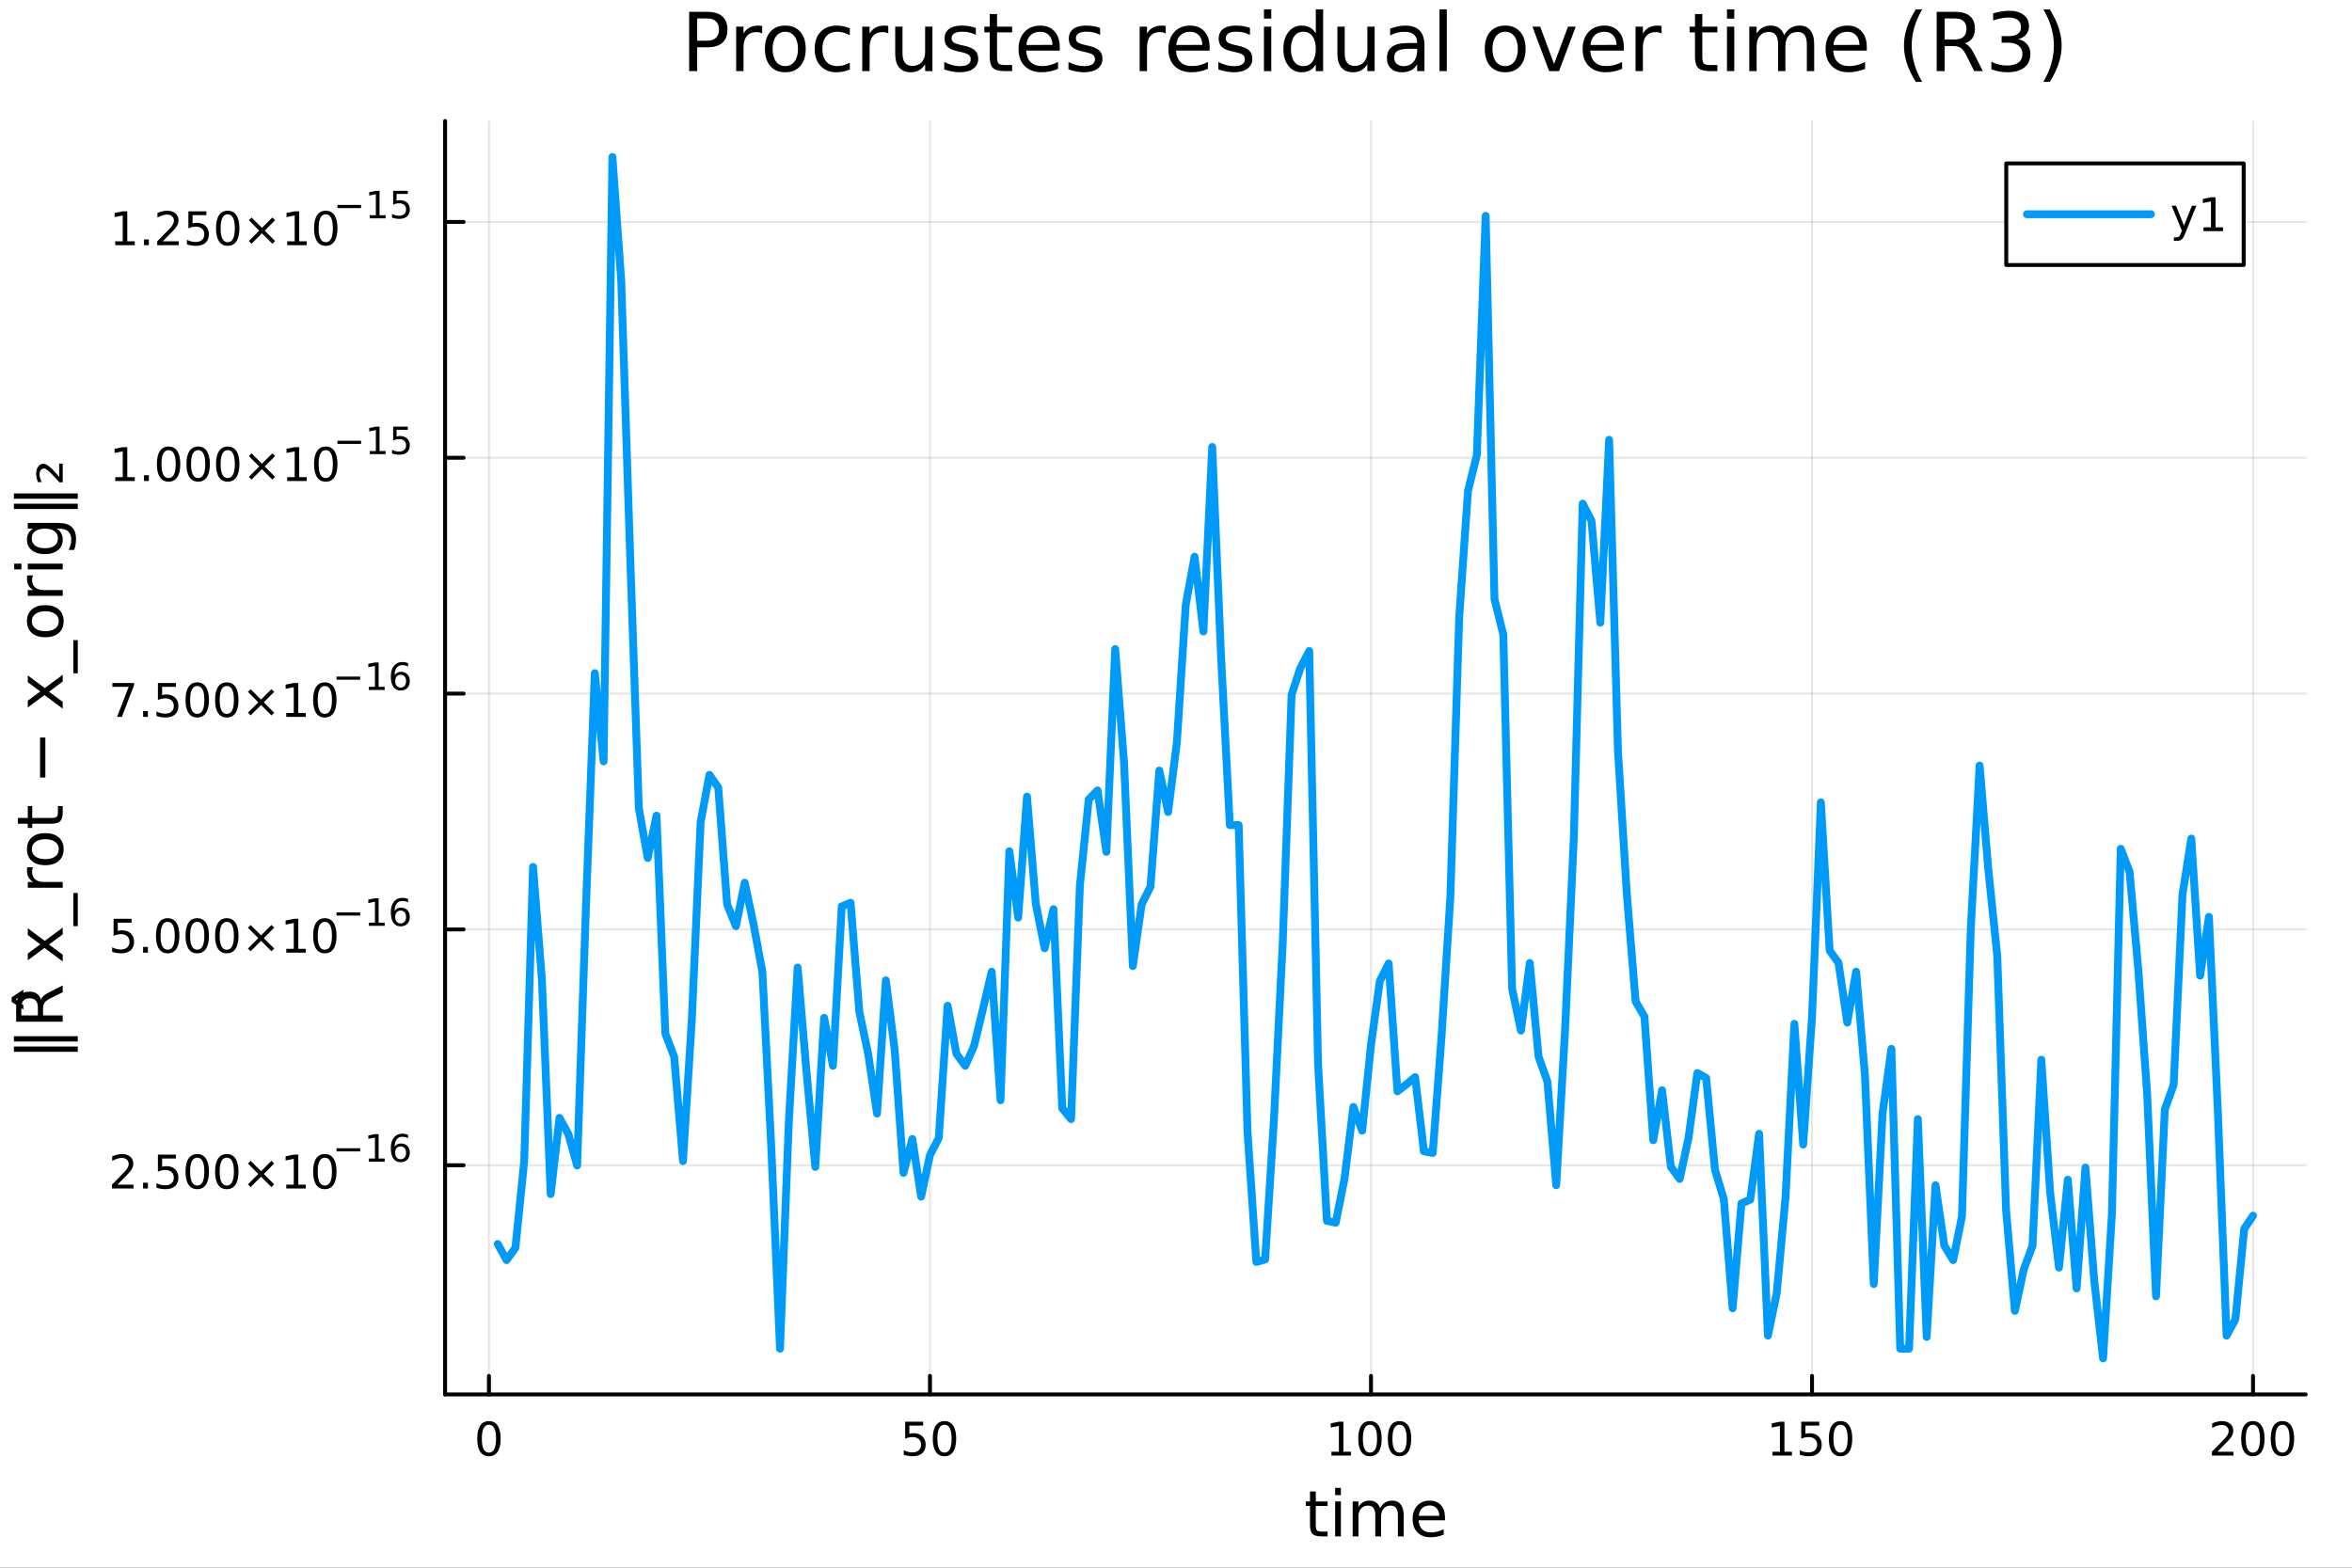
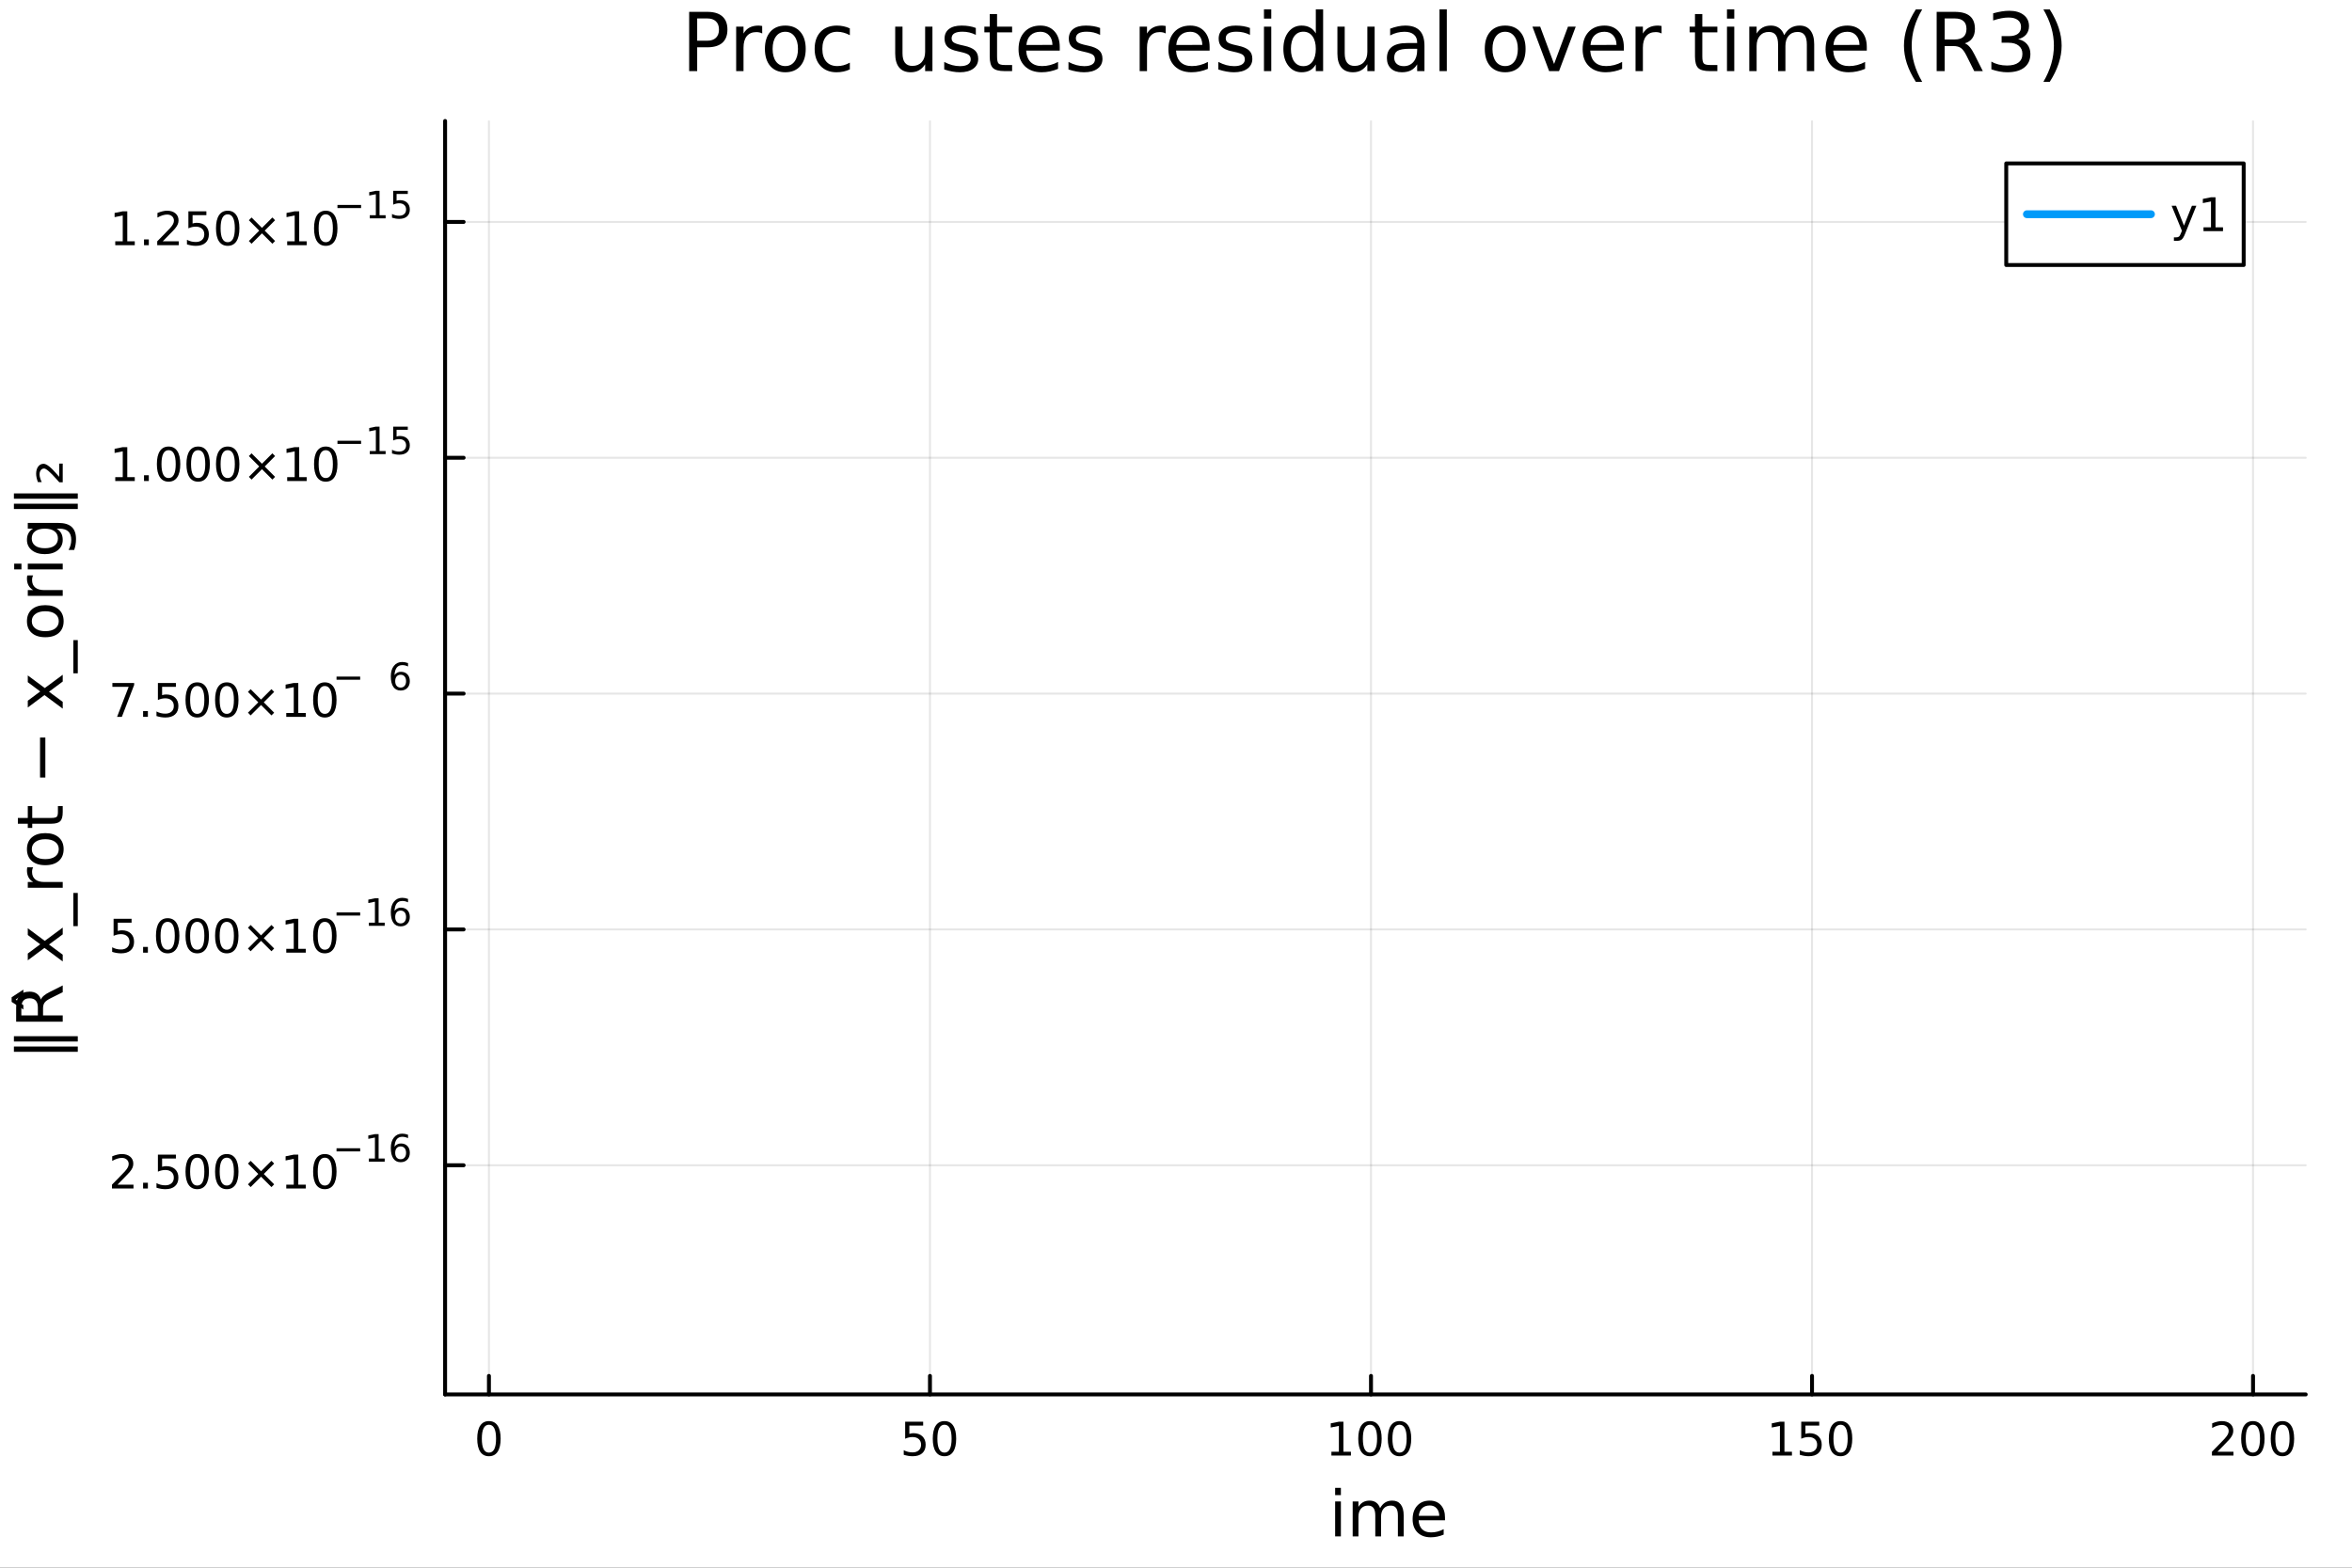
<svg xmlns="http://www.w3.org/2000/svg" width="600" height="400" viewBox="0 0 2400 1600">
  <rect x="0" y="0" width="2400" height="1600" fill="#333333" stroke="none" />
  <defs>
    <clipPath id="clip550">
      <rect x="0" y="0" width="2400" height="1600" />
    </clipPath>
  </defs>
  <path clip-path="url(#clip550)" d="M0 1600 L2400 1600 L2400 0 L0 0  Z" fill="#ffffff" fill-rule="evenodd" fill-opacity="1" />
  <defs>
    <clipPath id="clip551">
-       <rect x="480" y="0" width="1681" height="1600" />
-     </clipPath>
+       </clipPath>
  </defs>
  <path clip-path="url(#clip550)" d="M454.182 1423.18 L2352.76 1423.18 L2352.76 123.472 L454.182 123.472  Z" fill="#ffffff" fill-rule="evenodd" fill-opacity="1" />
  <defs>
    <clipPath id="clip552">
      <rect x="454" y="123" width="1900" height="1301" />
    </clipPath>
  </defs>
  <polyline clip-path="url(#clip552)" style="stroke:#000000; stroke-linecap:round; stroke-linejoin:round; stroke-width:2; stroke-opacity:0.1; fill:none" points="498.915,1423.18 498.915,123.472 " />
  <polyline clip-path="url(#clip552)" style="stroke:#000000; stroke-linecap:round; stroke-linejoin:round; stroke-width:2; stroke-opacity:0.1; fill:none" points="948.942,1423.18 948.942,123.472 " />
  <polyline clip-path="url(#clip552)" style="stroke:#000000; stroke-linecap:round; stroke-linejoin:round; stroke-width:2; stroke-opacity:0.1; fill:none" points="1398.97,1423.18 1398.97,123.472 " />
  <polyline clip-path="url(#clip552)" style="stroke:#000000; stroke-linecap:round; stroke-linejoin:round; stroke-width:2; stroke-opacity:0.1; fill:none" points="1849,1423.18 1849,123.472 " />
  <polyline clip-path="url(#clip552)" style="stroke:#000000; stroke-linecap:round; stroke-linejoin:round; stroke-width:2; stroke-opacity:0.1; fill:none" points="2299.02,1423.18 2299.02,123.472 " />
  <polyline clip-path="url(#clip552)" style="stroke:#000000; stroke-linecap:round; stroke-linejoin:round; stroke-width:2; stroke-opacity:0.1; fill:none" points="454.182,1189.29 2352.76,1189.29 " />
  <polyline clip-path="url(#clip552)" style="stroke:#000000; stroke-linecap:round; stroke-linejoin:round; stroke-width:2; stroke-opacity:0.1; fill:none" points="454.182,948.591 2352.76,948.591 " />
  <polyline clip-path="url(#clip552)" style="stroke:#000000; stroke-linecap:round; stroke-linejoin:round; stroke-width:2; stroke-opacity:0.1; fill:none" points="454.182,707.897 2352.76,707.897 " />
  <polyline clip-path="url(#clip552)" style="stroke:#000000; stroke-linecap:round; stroke-linejoin:round; stroke-width:2; stroke-opacity:0.1; fill:none" points="454.182,467.203 2352.76,467.203 " />
  <polyline clip-path="url(#clip552)" style="stroke:#000000; stroke-linecap:round; stroke-linejoin:round; stroke-width:2; stroke-opacity:0.1; fill:none" points="454.182,226.509 2352.76,226.509 " />
  <polyline clip-path="url(#clip550)" style="stroke:#000000; stroke-linecap:round; stroke-linejoin:round; stroke-width:4; stroke-opacity:1; fill:none" points="454.182,1423.18 2352.76,1423.18 " />
  <polyline clip-path="url(#clip550)" style="stroke:#000000; stroke-linecap:round; stroke-linejoin:round; stroke-width:4; stroke-opacity:1; fill:none" points="498.915,1423.18 498.915,1404.28 " />
  <polyline clip-path="url(#clip550)" style="stroke:#000000; stroke-linecap:round; stroke-linejoin:round; stroke-width:4; stroke-opacity:1; fill:none" points="948.942,1423.18 948.942,1404.28 " />
  <polyline clip-path="url(#clip550)" style="stroke:#000000; stroke-linecap:round; stroke-linejoin:round; stroke-width:4; stroke-opacity:1; fill:none" points="1398.97,1423.18 1398.97,1404.28 " />
  <polyline clip-path="url(#clip550)" style="stroke:#000000; stroke-linecap:round; stroke-linejoin:round; stroke-width:4; stroke-opacity:1; fill:none" points="1849,1423.18 1849,1404.28 " />
  <polyline clip-path="url(#clip550)" style="stroke:#000000; stroke-linecap:round; stroke-linejoin:round; stroke-width:4; stroke-opacity:1; fill:none" points="2299.02,1423.18 2299.02,1404.28 " />
  <path clip-path="url(#clip550)" d="M498.915 1454.1 Q495.304 1454.1 493.475 1457.66 Q491.669 1461.2 491.669 1468.33 Q491.669 1475.44 493.475 1479.01 Q495.304 1482.55 498.915 1482.55 Q502.549 1482.55 504.355 1479.01 Q506.183 1475.44 506.183 1468.33 Q506.183 1461.2 504.355 1457.66 Q502.549 1454.1 498.915 1454.1 M498.915 1450.39 Q504.725 1450.39 507.781 1455 Q510.859 1459.58 510.859 1468.33 Q510.859 1477.06 507.781 1481.67 Q504.725 1486.25 498.915 1486.25 Q493.105 1486.25 490.026 1481.67 Q486.97 1477.06 486.97 1468.33 Q486.97 1459.58 490.026 1455 Q493.105 1450.39 498.915 1450.39 Z" fill="#000000" fill-rule="nonzero" fill-opacity="1" />
  <path clip-path="url(#clip550)" d="M923.641 1451.02 L941.997 1451.02 L941.997 1454.96 L927.923 1454.96 L927.923 1463.43 Q928.942 1463.08 929.96 1462.92 Q930.979 1462.73 931.997 1462.73 Q937.784 1462.73 941.164 1465.9 Q944.544 1469.08 944.544 1474.49 Q944.544 1480.07 941.071 1483.17 Q937.599 1486.25 931.28 1486.25 Q929.104 1486.25 926.835 1485.88 Q924.59 1485.51 922.183 1484.77 L922.183 1480.07 Q924.266 1481.2 926.488 1481.76 Q928.71 1482.32 931.187 1482.32 Q935.192 1482.32 937.53 1480.21 Q939.868 1478.1 939.868 1474.49 Q939.868 1470.88 937.53 1468.77 Q935.192 1466.67 931.187 1466.67 Q929.312 1466.67 927.437 1467.08 Q925.585 1467.5 923.641 1468.38 L923.641 1451.02 Z" fill="#000000" fill-rule="nonzero" fill-opacity="1" />
  <path clip-path="url(#clip550)" d="M963.757 1454.1 Q960.145 1454.1 958.317 1457.66 Q956.511 1461.2 956.511 1468.33 Q956.511 1475.44 958.317 1479.01 Q960.145 1482.55 963.757 1482.55 Q967.391 1482.55 969.196 1479.01 Q971.025 1475.44 971.025 1468.33 Q971.025 1461.2 969.196 1457.66 Q967.391 1454.1 963.757 1454.1 M963.757 1450.39 Q969.567 1450.39 972.622 1455 Q975.701 1459.58 975.701 1468.33 Q975.701 1477.06 972.622 1481.67 Q969.567 1486.25 963.757 1486.25 Q957.946 1486.25 954.868 1481.67 Q951.812 1477.06 951.812 1468.33 Q951.812 1459.58 954.868 1455 Q957.946 1450.39 963.757 1450.39 Z" fill="#000000" fill-rule="nonzero" fill-opacity="1" />
  <path clip-path="url(#clip550)" d="M1358.58 1481.64 L1366.21 1481.64 L1366.21 1455.28 L1357.9 1456.95 L1357.9 1452.69 L1366.17 1451.02 L1370.84 1451.02 L1370.84 1481.64 L1378.48 1481.64 L1378.48 1485.58 L1358.58 1485.58 L1358.58 1481.64 Z" fill="#000000" fill-rule="nonzero" fill-opacity="1" />
  <path clip-path="url(#clip550)" d="M1397.93 1454.1 Q1394.32 1454.1 1392.49 1457.66 Q1390.68 1461.2 1390.68 1468.33 Q1390.68 1475.44 1392.49 1479.01 Q1394.32 1482.55 1397.93 1482.55 Q1401.56 1482.55 1403.37 1479.01 Q1405.2 1475.44 1405.2 1468.33 Q1405.2 1461.2 1403.37 1457.66 Q1401.56 1454.1 1397.93 1454.1 M1397.93 1450.39 Q1403.74 1450.39 1406.79 1455 Q1409.87 1459.58 1409.87 1468.33 Q1409.87 1477.06 1406.79 1481.67 Q1403.74 1486.25 1397.93 1486.25 Q1392.12 1486.25 1389.04 1481.67 Q1385.98 1477.06 1385.98 1468.33 Q1385.98 1459.58 1389.04 1455 Q1392.12 1450.39 1397.93 1450.39 Z" fill="#000000" fill-rule="nonzero" fill-opacity="1" />
  <path clip-path="url(#clip550)" d="M1428.09 1454.1 Q1424.48 1454.1 1422.65 1457.66 Q1420.84 1461.2 1420.84 1468.33 Q1420.84 1475.44 1422.65 1479.01 Q1424.48 1482.55 1428.09 1482.55 Q1431.72 1482.55 1433.53 1479.01 Q1435.36 1475.44 1435.36 1468.33 Q1435.36 1461.2 1433.53 1457.66 Q1431.72 1454.1 1428.09 1454.1 M1428.09 1450.39 Q1433.9 1450.39 1436.95 1455 Q1440.03 1459.58 1440.03 1468.33 Q1440.03 1477.06 1436.95 1481.67 Q1433.9 1486.25 1428.09 1486.25 Q1422.28 1486.25 1419.2 1481.67 Q1416.14 1477.06 1416.14 1468.33 Q1416.14 1459.58 1419.2 1455 Q1422.28 1450.39 1428.09 1450.39 Z" fill="#000000" fill-rule="nonzero" fill-opacity="1" />
  <path clip-path="url(#clip550)" d="M1808.6 1481.64 L1816.24 1481.64 L1816.24 1455.28 L1807.93 1456.95 L1807.93 1452.69 L1816.19 1451.02 L1820.87 1451.02 L1820.87 1481.64 L1828.51 1481.64 L1828.51 1485.58 L1808.6 1485.58 L1808.6 1481.64 Z" fill="#000000" fill-rule="nonzero" fill-opacity="1" />
  <path clip-path="url(#clip550)" d="M1838 1451.02 L1856.36 1451.02 L1856.36 1454.96 L1842.28 1454.96 L1842.28 1463.43 Q1843.3 1463.08 1844.32 1462.92 Q1845.34 1462.73 1846.36 1462.73 Q1852.14 1462.73 1855.52 1465.9 Q1858.9 1469.08 1858.9 1474.49 Q1858.9 1480.07 1855.43 1483.17 Q1851.96 1486.25 1845.64 1486.25 Q1843.46 1486.25 1841.19 1485.88 Q1838.95 1485.51 1836.54 1484.77 L1836.54 1480.07 Q1838.63 1481.2 1840.85 1481.76 Q1843.07 1482.32 1845.55 1482.32 Q1849.55 1482.32 1851.89 1480.21 Q1854.23 1478.1 1854.23 1474.49 Q1854.23 1470.88 1851.89 1468.77 Q1849.55 1466.67 1845.55 1466.67 Q1843.67 1466.67 1841.8 1467.08 Q1839.94 1467.5 1838 1468.38 L1838 1451.02 Z" fill="#000000" fill-rule="nonzero" fill-opacity="1" />
  <path clip-path="url(#clip550)" d="M1878.12 1454.1 Q1874.5 1454.1 1872.68 1457.66 Q1870.87 1461.2 1870.87 1468.33 Q1870.87 1475.44 1872.68 1479.01 Q1874.5 1482.55 1878.12 1482.55 Q1881.75 1482.55 1883.56 1479.01 Q1885.38 1475.44 1885.38 1468.33 Q1885.38 1461.2 1883.56 1457.66 Q1881.75 1454.1 1878.12 1454.1 M1878.12 1450.39 Q1883.93 1450.39 1886.98 1455 Q1890.06 1459.58 1890.06 1468.33 Q1890.06 1477.06 1886.98 1481.67 Q1883.93 1486.25 1878.12 1486.25 Q1872.31 1486.25 1869.23 1481.67 Q1866.17 1477.06 1866.17 1468.33 Q1866.17 1459.58 1869.23 1455 Q1872.31 1450.39 1878.12 1450.39 Z" fill="#000000" fill-rule="nonzero" fill-opacity="1" />
  <path clip-path="url(#clip550)" d="M2262.72 1481.64 L2279.03 1481.64 L2279.03 1485.58 L2257.09 1485.58 L2257.09 1481.64 Q2259.75 1478.89 2264.34 1474.26 Q2268.94 1469.61 2270.12 1468.27 Q2272.37 1465.74 2273.25 1464.01 Q2274.15 1462.25 2274.15 1460.56 Q2274.15 1457.8 2272.21 1456.07 Q2270.28 1454.33 2267.18 1454.33 Q2264.98 1454.33 2262.53 1455.09 Q2260.1 1455.86 2257.32 1457.41 L2257.32 1452.69 Q2260.15 1451.55 2262.6 1450.97 Q2265.05 1450.39 2267.09 1450.39 Q2272.46 1450.39 2275.65 1453.08 Q2278.85 1455.77 2278.85 1460.26 Q2278.85 1462.39 2278.04 1464.31 Q2277.25 1466.2 2275.15 1468.8 Q2274.57 1469.47 2271.46 1472.69 Q2268.36 1475.88 2262.72 1481.64 Z" fill="#000000" fill-rule="nonzero" fill-opacity="1" />
  <path clip-path="url(#clip550)" d="M2298.85 1454.1 Q2295.24 1454.1 2293.41 1457.66 Q2291.6 1461.2 2291.6 1468.33 Q2291.6 1475.44 2293.41 1479.01 Q2295.24 1482.55 2298.85 1482.55 Q2302.48 1482.55 2304.29 1479.01 Q2306.12 1475.44 2306.12 1468.33 Q2306.12 1461.2 2304.29 1457.66 Q2302.48 1454.1 2298.85 1454.1 M2298.85 1450.39 Q2304.66 1450.39 2307.71 1455 Q2310.79 1459.58 2310.79 1468.33 Q2310.79 1477.06 2307.71 1481.67 Q2304.66 1486.25 2298.85 1486.25 Q2293.04 1486.25 2289.96 1481.67 Q2286.9 1477.06 2286.9 1468.33 Q2286.9 1459.58 2289.96 1455 Q2293.04 1450.39 2298.85 1450.39 Z" fill="#000000" fill-rule="nonzero" fill-opacity="1" />
  <path clip-path="url(#clip550)" d="M2329.01 1454.1 Q2325.4 1454.1 2323.57 1457.66 Q2321.77 1461.2 2321.77 1468.33 Q2321.77 1475.44 2323.57 1479.01 Q2325.4 1482.55 2329.01 1482.55 Q2332.65 1482.55 2334.45 1479.01 Q2336.28 1475.44 2336.28 1468.33 Q2336.28 1461.2 2334.45 1457.66 Q2332.65 1454.1 2329.01 1454.1 M2329.01 1450.39 Q2334.82 1450.39 2337.88 1455 Q2340.96 1459.58 2340.96 1468.33 Q2340.96 1477.06 2337.88 1481.67 Q2334.82 1486.25 2329.01 1486.25 Q2323.2 1486.25 2320.12 1481.67 Q2317.07 1477.06 2317.07 1468.33 Q2317.07 1459.58 2320.12 1455 Q2323.2 1450.39 2329.01 1450.39 Z" fill="#000000" fill-rule="nonzero" fill-opacity="1" />
-   <path clip-path="url(#clip550)" d="M1342.63 1522.27 L1342.63 1532.4 L1354.69 1532.4 L1354.69 1536.95 L1342.63 1536.95 L1342.63 1556.3 Q1342.63 1560.66 1343.81 1561.9 Q1345.02 1563.14 1348.68 1563.14 L1354.69 1563.14 L1354.69 1568.04 L1348.68 1568.04 Q1341.9 1568.04 1339.32 1565.53 Q1336.74 1562.98 1336.74 1556.3 L1336.74 1536.95 L1332.44 1536.95 L1332.44 1532.4 L1336.74 1532.4 L1336.74 1522.27 L1342.63 1522.27 Z" fill="#000000" fill-rule="nonzero" fill-opacity="1" />
  <path clip-path="url(#clip550)" d="M1362.39 1532.4 L1368.25 1532.4 L1368.25 1568.04 L1362.39 1568.04 L1362.39 1532.4 M1362.39 1518.52 L1368.25 1518.52 L1368.25 1525.93 L1362.39 1525.93 L1362.39 1518.52 Z" fill="#000000" fill-rule="nonzero" fill-opacity="1" />
  <path clip-path="url(#clip550)" d="M1408.26 1539.24 Q1410.46 1535.29 1413.51 1533.41 Q1416.57 1531.54 1420.7 1531.54 Q1426.27 1531.54 1429.3 1535.45 Q1432.32 1539.33 1432.32 1546.53 L1432.32 1568.04 L1426.43 1568.04 L1426.43 1546.72 Q1426.43 1541.59 1424.62 1539.11 Q1422.8 1536.63 1419.08 1536.63 Q1414.53 1536.63 1411.89 1539.65 Q1409.25 1542.68 1409.25 1547.9 L1409.25 1568.04 L1403.36 1568.04 L1403.36 1546.72 Q1403.36 1541.56 1401.54 1539.11 Q1399.73 1536.63 1395.94 1536.63 Q1391.45 1536.63 1388.81 1539.68 Q1386.17 1542.71 1386.17 1547.9 L1386.17 1568.04 L1380.28 1568.04 L1380.28 1532.4 L1386.17 1532.4 L1386.17 1537.93 Q1388.18 1534.66 1390.98 1533.1 Q1393.78 1531.54 1397.63 1531.54 Q1401.51 1531.54 1404.22 1533.51 Q1406.95 1535.48 1408.26 1539.24 Z" fill="#000000" fill-rule="nonzero" fill-opacity="1" />
  <path clip-path="url(#clip550)" d="M1474.49 1548.76 L1474.49 1551.62 L1447.57 1551.62 Q1447.95 1557.67 1451.2 1560.85 Q1454.47 1564 1460.3 1564 Q1463.67 1564 1466.82 1563.17 Q1470.01 1562.35 1473.13 1560.69 L1473.13 1566.23 Q1469.97 1567.57 1466.66 1568.27 Q1463.35 1568.97 1459.95 1568.97 Q1451.42 1568.97 1446.42 1564 Q1441.46 1559.04 1441.46 1550.57 Q1441.46 1541.82 1446.17 1536.69 Q1450.91 1531.54 1458.93 1531.54 Q1466.12 1531.54 1470.29 1536.18 Q1474.49 1540.8 1474.49 1548.76 M1468.64 1547.04 Q1468.57 1542.23 1465.93 1539.37 Q1463.32 1536.5 1458.99 1536.5 Q1454.09 1536.5 1451.13 1539.27 Q1448.2 1542.04 1447.76 1547.07 L1468.64 1547.04 Z" fill="#000000" fill-rule="nonzero" fill-opacity="1" />
  <polyline clip-path="url(#clip550)" style="stroke:#000000; stroke-linecap:round; stroke-linejoin:round; stroke-width:4; stroke-opacity:1; fill:none" points="454.182,1423.18 454.182,123.472 " />
  <polyline clip-path="url(#clip550)" style="stroke:#000000; stroke-linecap:round; stroke-linejoin:round; stroke-width:4; stroke-opacity:1; fill:none" points="454.182,1189.29 473.08,1189.29 " />
  <polyline clip-path="url(#clip550)" style="stroke:#000000; stroke-linecap:round; stroke-linejoin:round; stroke-width:4; stroke-opacity:1; fill:none" points="454.182,948.591 473.08,948.591 " />
  <polyline clip-path="url(#clip550)" style="stroke:#000000; stroke-linecap:round; stroke-linejoin:round; stroke-width:4; stroke-opacity:1; fill:none" points="454.182,707.897 473.08,707.897 " />
  <polyline clip-path="url(#clip550)" style="stroke:#000000; stroke-linecap:round; stroke-linejoin:round; stroke-width:4; stroke-opacity:1; fill:none" points="454.182,467.203 473.08,467.203 " />
  <polyline clip-path="url(#clip550)" style="stroke:#000000; stroke-linecap:round; stroke-linejoin:round; stroke-width:4; stroke-opacity:1; fill:none" points="454.182,226.509 473.08,226.509 " />
  <path clip-path="url(#clip550)" d="M119.885 1209.08 L136.204 1209.08 L136.204 1213.01 L114.26 1213.01 L114.26 1209.08 Q116.922 1206.32 121.505 1201.69 Q126.112 1197.04 127.292 1195.7 Q129.538 1193.18 130.417 1191.44 Q131.32 1189.68 131.32 1187.99 Q131.32 1185.24 129.376 1183.5 Q127.455 1181.76 124.353 1181.76 Q122.154 1181.76 119.7 1182.53 Q117.269 1183.29 114.492 1184.84 L114.492 1180.12 Q117.316 1178.99 119.769 1178.41 Q122.223 1177.83 124.26 1177.83 Q129.63 1177.83 132.825 1180.51 Q136.019 1183.2 136.019 1187.69 Q136.019 1189.82 135.209 1191.74 Q134.422 1193.64 132.316 1196.23 Q131.737 1196.9 128.635 1200.12 Q125.533 1203.31 119.885 1209.08 Z" fill="#000000" fill-rule="nonzero" fill-opacity="1" />
  <path clip-path="url(#clip550)" d="M146.019 1207.13 L150.903 1207.13 L150.903 1213.01 L146.019 1213.01 L146.019 1207.13 Z" fill="#000000" fill-rule="nonzero" fill-opacity="1" />
  <path clip-path="url(#clip550)" d="M161.135 1178.45 L179.491 1178.45 L179.491 1182.39 L165.417 1182.39 L165.417 1190.86 Q166.436 1190.51 167.454 1190.35 Q168.473 1190.17 169.491 1190.17 Q175.278 1190.17 178.658 1193.34 Q182.038 1196.51 182.038 1201.93 Q182.038 1207.5 178.565 1210.61 Q175.093 1213.68 168.774 1213.68 Q166.598 1213.68 164.329 1213.31 Q162.084 1212.94 159.677 1212.2 L159.677 1207.5 Q161.76 1208.64 163.982 1209.19 Q166.204 1209.75 168.681 1209.75 Q172.686 1209.75 175.024 1207.64 Q177.362 1205.54 177.362 1201.93 Q177.362 1198.31 175.024 1196.21 Q172.686 1194.1 168.681 1194.1 Q166.806 1194.1 164.931 1194.52 Q163.079 1194.93 161.135 1195.81 L161.135 1178.45 Z" fill="#000000" fill-rule="nonzero" fill-opacity="1" />
  <path clip-path="url(#clip550)" d="M201.25 1181.53 Q197.639 1181.53 195.811 1185.1 Q194.005 1188.64 194.005 1195.77 Q194.005 1202.87 195.811 1206.44 Q197.639 1209.98 201.25 1209.98 Q204.885 1209.98 206.69 1206.44 Q208.519 1202.87 208.519 1195.77 Q208.519 1188.64 206.69 1185.1 Q204.885 1181.53 201.25 1181.53 M201.25 1177.83 Q207.061 1177.83 210.116 1182.43 Q213.195 1187.02 213.195 1195.77 Q213.195 1204.49 210.116 1209.1 Q207.061 1213.68 201.25 1213.68 Q195.44 1213.68 192.362 1209.1 Q189.306 1204.49 189.306 1195.77 Q189.306 1187.02 192.362 1182.43 Q195.44 1177.83 201.25 1177.83 Z" fill="#000000" fill-rule="nonzero" fill-opacity="1" />
  <path clip-path="url(#clip550)" d="M231.412 1181.53 Q227.801 1181.53 225.973 1185.1 Q224.167 1188.64 224.167 1195.77 Q224.167 1202.87 225.973 1206.44 Q227.801 1209.98 231.412 1209.98 Q235.047 1209.98 236.852 1206.44 Q238.681 1202.87 238.681 1195.77 Q238.681 1188.64 236.852 1185.1 Q235.047 1181.53 231.412 1181.53 M231.412 1177.83 Q237.222 1177.83 240.278 1182.43 Q243.357 1187.02 243.357 1195.77 Q243.357 1204.49 240.278 1209.1 Q237.222 1213.68 231.412 1213.68 Q225.602 1213.68 222.523 1209.1 Q219.468 1204.49 219.468 1195.77 Q219.468 1187.02 222.523 1182.43 Q225.602 1177.83 231.412 1177.83 Z" fill="#000000" fill-rule="nonzero" fill-opacity="1" />
  <path clip-path="url(#clip550)" d="M279.745 1187.55 L269.167 1198.18 L279.745 1208.75 L276.991 1211.55 L266.366 1200.93 L255.741 1211.55 L253.009 1208.75 L263.565 1198.18 L253.009 1187.55 L255.741 1184.75 L266.366 1195.37 L276.991 1184.75 L279.745 1187.55 Z" fill="#000000" fill-rule="nonzero" fill-opacity="1" />
  <path clip-path="url(#clip550)" d="M292.106 1209.08 L299.745 1209.08 L299.745 1182.71 L291.435 1184.38 L291.435 1180.12 L299.699 1178.45 L304.375 1178.45 L304.375 1209.08 L312.014 1209.08 L312.014 1213.01 L292.106 1213.01 L292.106 1209.08 Z" fill="#000000" fill-rule="nonzero" fill-opacity="1" />
  <path clip-path="url(#clip550)" d="M331.458 1181.53 Q327.847 1181.53 326.018 1185.1 Q324.213 1188.64 324.213 1195.77 Q324.213 1202.87 326.018 1206.44 Q327.847 1209.98 331.458 1209.98 Q335.092 1209.98 336.898 1206.44 Q338.727 1202.87 338.727 1195.77 Q338.727 1188.64 336.898 1185.1 Q335.092 1181.53 331.458 1181.53 M331.458 1177.83 Q337.268 1177.83 340.324 1182.43 Q343.402 1187.02 343.402 1195.77 Q343.402 1204.49 340.324 1209.1 Q337.268 1213.68 331.458 1213.68 Q325.648 1213.68 322.569 1209.1 Q319.514 1204.49 319.514 1195.77 Q319.514 1187.02 322.569 1182.43 Q325.648 1177.83 331.458 1177.83 Z" fill="#000000" fill-rule="nonzero" fill-opacity="1" />
  <path clip-path="url(#clip550)" d="M343.402 1171.93 L367.514 1171.93 L367.514 1175.13 L343.402 1175.13 L343.402 1171.93 Z" fill="#000000" fill-rule="nonzero" fill-opacity="1" />
  <path clip-path="url(#clip550)" d="M376.372 1182.41 L382.579 1182.41 L382.579 1160.98 L375.827 1162.34 L375.827 1158.88 L382.541 1157.52 L386.341 1157.52 L386.341 1182.41 L392.547 1182.41 L392.547 1185.6 L376.372 1185.6 L376.372 1182.41 Z" fill="#000000" fill-rule="nonzero" fill-opacity="1" />
  <path clip-path="url(#clip550)" d="M408.816 1170.05 Q406.258 1170.05 404.753 1171.8 Q403.268 1173.55 403.268 1176.59 Q403.268 1179.62 404.753 1181.39 Q406.258 1183.14 408.816 1183.14 Q411.374 1183.14 412.86 1181.39 Q414.364 1179.62 414.364 1176.59 Q414.364 1173.55 412.86 1171.8 Q411.374 1170.05 408.816 1170.05 M416.358 1158.14 L416.358 1161.6 Q414.928 1160.93 413.461 1160.57 Q412.013 1160.21 410.584 1160.21 Q406.822 1160.21 404.829 1162.75 Q402.854 1165.29 402.572 1170.42 Q403.681 1168.79 405.355 1167.92 Q407.029 1167.04 409.042 1167.04 Q413.273 1167.04 415.718 1169.62 Q418.182 1172.17 418.182 1176.59 Q418.182 1180.92 415.624 1183.53 Q413.066 1186.15 408.816 1186.15 Q403.945 1186.15 401.368 1182.42 Q398.791 1178.68 398.791 1171.59 Q398.791 1164.93 401.951 1160.98 Q405.111 1157.02 410.433 1157.02 Q411.863 1157.02 413.311 1157.3 Q414.778 1157.58 416.358 1158.14 Z" fill="#000000" fill-rule="nonzero" fill-opacity="1" />
  <path clip-path="url(#clip550)" d="M115.904 937.759 L134.26 937.759 L134.26 941.694 L120.186 941.694 L120.186 950.166 Q121.205 949.819 122.223 949.657 Q123.242 949.472 124.26 949.472 Q130.047 949.472 133.427 952.643 Q136.806 955.814 136.806 961.231 Q136.806 966.81 133.334 969.912 Q129.862 972.99 123.543 972.99 Q121.367 972.99 119.098 972.62 Q116.853 972.25 114.445 971.509 L114.445 966.81 Q116.529 967.944 118.751 968.5 Q120.973 969.055 123.45 969.055 Q127.455 969.055 129.792 966.949 Q132.13 964.842 132.13 961.231 Q132.13 957.62 129.792 955.514 Q127.455 953.407 123.45 953.407 Q121.575 953.407 119.7 953.824 Q117.848 954.24 115.904 955.12 L115.904 937.759 Z" fill="#000000" fill-rule="nonzero" fill-opacity="1" />
  <path clip-path="url(#clip550)" d="M146.019 966.439 L150.903 966.439 L150.903 972.319 L146.019 972.319 L146.019 966.439 Z" fill="#000000" fill-rule="nonzero" fill-opacity="1" />
  <path clip-path="url(#clip550)" d="M171.089 940.838 Q167.477 940.838 165.649 944.402 Q163.843 947.944 163.843 955.074 Q163.843 962.18 165.649 965.745 Q167.477 969.287 171.089 969.287 Q174.723 969.287 176.528 965.745 Q178.357 962.18 178.357 955.074 Q178.357 947.944 176.528 944.402 Q174.723 940.838 171.089 940.838 M171.089 937.134 Q176.899 937.134 179.954 941.74 Q183.033 946.324 183.033 955.074 Q183.033 963.801 179.954 968.407 Q176.899 972.99 171.089 972.99 Q165.278 972.99 162.2 968.407 Q159.144 963.801 159.144 955.074 Q159.144 946.324 162.2 941.74 Q165.278 937.134 171.089 937.134 Z" fill="#000000" fill-rule="nonzero" fill-opacity="1" />
  <path clip-path="url(#clip550)" d="M201.25 940.838 Q197.639 940.838 195.811 944.402 Q194.005 947.944 194.005 955.074 Q194.005 962.18 195.811 965.745 Q197.639 969.287 201.25 969.287 Q204.885 969.287 206.69 965.745 Q208.519 962.18 208.519 955.074 Q208.519 947.944 206.69 944.402 Q204.885 940.838 201.25 940.838 M201.25 937.134 Q207.061 937.134 210.116 941.74 Q213.195 946.324 213.195 955.074 Q213.195 963.801 210.116 968.407 Q207.061 972.99 201.25 972.99 Q195.44 972.99 192.362 968.407 Q189.306 963.801 189.306 955.074 Q189.306 946.324 192.362 941.74 Q195.44 937.134 201.25 937.134 Z" fill="#000000" fill-rule="nonzero" fill-opacity="1" />
  <path clip-path="url(#clip550)" d="M231.412 940.838 Q227.801 940.838 225.973 944.402 Q224.167 947.944 224.167 955.074 Q224.167 962.18 225.973 965.745 Q227.801 969.287 231.412 969.287 Q235.047 969.287 236.852 965.745 Q238.681 962.18 238.681 955.074 Q238.681 947.944 236.852 944.402 Q235.047 940.838 231.412 940.838 M231.412 937.134 Q237.222 937.134 240.278 941.74 Q243.357 946.324 243.357 955.074 Q243.357 963.801 240.278 968.407 Q237.222 972.99 231.412 972.99 Q225.602 972.99 222.523 968.407 Q219.468 963.801 219.468 955.074 Q219.468 946.324 222.523 941.74 Q225.602 937.134 231.412 937.134 Z" fill="#000000" fill-rule="nonzero" fill-opacity="1" />
  <path clip-path="url(#clip550)" d="M279.745 946.856 L269.167 957.481 L279.745 968.06 L276.991 970.861 L266.366 960.236 L255.741 970.861 L253.009 968.06 L263.565 957.481 L253.009 946.856 L255.741 944.055 L266.366 954.68 L276.991 944.055 L279.745 946.856 Z" fill="#000000" fill-rule="nonzero" fill-opacity="1" />
  <path clip-path="url(#clip550)" d="M292.106 968.384 L299.745 968.384 L299.745 942.018 L291.435 943.685 L291.435 939.426 L299.699 937.759 L304.375 937.759 L304.375 968.384 L312.014 968.384 L312.014 972.319 L292.106 972.319 L292.106 968.384 Z" fill="#000000" fill-rule="nonzero" fill-opacity="1" />
  <path clip-path="url(#clip550)" d="M331.458 940.838 Q327.847 940.838 326.018 944.402 Q324.213 947.944 324.213 955.074 Q324.213 962.18 326.018 965.745 Q327.847 969.287 331.458 969.287 Q335.092 969.287 336.898 965.745 Q338.727 962.18 338.727 955.074 Q338.727 947.944 336.898 944.402 Q335.092 940.838 331.458 940.838 M331.458 937.134 Q337.268 937.134 340.324 941.74 Q343.402 946.324 343.402 955.074 Q343.402 963.801 340.324 968.407 Q337.268 972.99 331.458 972.99 Q325.648 972.99 322.569 968.407 Q319.514 963.801 319.514 955.074 Q319.514 946.324 322.569 941.74 Q325.648 937.134 331.458 937.134 Z" fill="#000000" fill-rule="nonzero" fill-opacity="1" />
  <path clip-path="url(#clip550)" d="M343.402 931.235 L367.514 931.235 L367.514 934.433 L343.402 934.433 L343.402 931.235 Z" fill="#000000" fill-rule="nonzero" fill-opacity="1" />
  <path clip-path="url(#clip550)" d="M376.372 941.711 L382.579 941.711 L382.579 920.289 L375.827 921.643 L375.827 918.183 L382.541 916.829 L386.341 916.829 L386.341 941.711 L392.547 941.711 L392.547 944.909 L376.372 944.909 L376.372 941.711 Z" fill="#000000" fill-rule="nonzero" fill-opacity="1" />
  <path clip-path="url(#clip550)" d="M408.816 929.355 Q406.258 929.355 404.753 931.104 Q403.268 932.853 403.268 935.9 Q403.268 938.928 404.753 940.696 Q406.258 942.445 408.816 942.445 Q411.374 942.445 412.86 940.696 Q414.364 938.928 414.364 935.9 Q414.364 932.853 412.86 931.104 Q411.374 929.355 408.816 929.355 M416.358 917.449 L416.358 920.91 Q414.928 920.233 413.461 919.875 Q412.013 919.518 410.584 919.518 Q406.822 919.518 404.829 922.057 Q402.854 924.596 402.572 929.731 Q403.681 928.094 405.355 927.229 Q407.029 926.345 409.042 926.345 Q413.273 926.345 415.718 928.922 Q418.182 931.48 418.182 935.9 Q418.182 940.225 415.624 942.84 Q413.066 945.454 408.816 945.454 Q403.945 945.454 401.368 941.73 Q398.791 937.987 398.791 930.897 Q398.791 924.239 401.951 920.289 Q405.111 916.321 410.433 916.321 Q411.863 916.321 413.311 916.603 Q414.778 916.885 416.358 917.449 Z" fill="#000000" fill-rule="nonzero" fill-opacity="1" />
  <path clip-path="url(#clip550)" d="M114.677 697.065 L136.899 697.065 L136.899 699.055 L124.353 731.625 L119.468 731.625 L131.274 701 L114.677 701 L114.677 697.065 Z" fill="#000000" fill-rule="nonzero" fill-opacity="1" />
  <path clip-path="url(#clip550)" d="M146.019 725.745 L150.903 725.745 L150.903 731.625 L146.019 731.625 L146.019 725.745 Z" fill="#000000" fill-rule="nonzero" fill-opacity="1" />
  <path clip-path="url(#clip550)" d="M161.135 697.065 L179.491 697.065 L179.491 701 L165.417 701 L165.417 709.472 Q166.436 709.125 167.454 708.963 Q168.473 708.778 169.491 708.778 Q175.278 708.778 178.658 711.949 Q182.038 715.12 182.038 720.537 Q182.038 726.116 178.565 729.217 Q175.093 732.296 168.774 732.296 Q166.598 732.296 164.329 731.926 Q162.084 731.555 159.677 730.815 L159.677 726.116 Q161.76 727.25 163.982 727.805 Q166.204 728.361 168.681 728.361 Q172.686 728.361 175.024 726.254 Q177.362 724.148 177.362 720.537 Q177.362 716.926 175.024 714.819 Q172.686 712.713 168.681 712.713 Q166.806 712.713 164.931 713.129 Q163.079 713.546 161.135 714.426 L161.135 697.065 Z" fill="#000000" fill-rule="nonzero" fill-opacity="1" />
  <path clip-path="url(#clip550)" d="M201.25 700.143 Q197.639 700.143 195.811 703.708 Q194.005 707.25 194.005 714.379 Q194.005 721.486 195.811 725.051 Q197.639 728.592 201.25 728.592 Q204.885 728.592 206.69 725.051 Q208.519 721.486 208.519 714.379 Q208.519 707.25 206.69 703.708 Q204.885 700.143 201.25 700.143 M201.25 696.44 Q207.061 696.44 210.116 701.046 Q213.195 705.63 213.195 714.379 Q213.195 723.106 210.116 727.713 Q207.061 732.296 201.25 732.296 Q195.44 732.296 192.362 727.713 Q189.306 723.106 189.306 714.379 Q189.306 705.63 192.362 701.046 Q195.44 696.44 201.25 696.44 Z" fill="#000000" fill-rule="nonzero" fill-opacity="1" />
  <path clip-path="url(#clip550)" d="M231.412 700.143 Q227.801 700.143 225.973 703.708 Q224.167 707.25 224.167 714.379 Q224.167 721.486 225.973 725.051 Q227.801 728.592 231.412 728.592 Q235.047 728.592 236.852 725.051 Q238.681 721.486 238.681 714.379 Q238.681 707.25 236.852 703.708 Q235.047 700.143 231.412 700.143 M231.412 696.44 Q237.222 696.44 240.278 701.046 Q243.357 705.63 243.357 714.379 Q243.357 723.106 240.278 727.713 Q237.222 732.296 231.412 732.296 Q225.602 732.296 222.523 727.713 Q219.468 723.106 219.468 714.379 Q219.468 705.63 222.523 701.046 Q225.602 696.44 231.412 696.44 Z" fill="#000000" fill-rule="nonzero" fill-opacity="1" />
  <path clip-path="url(#clip550)" d="M279.745 706.162 L269.167 716.787 L279.745 727.366 L276.991 730.166 L266.366 719.541 L255.741 730.166 L253.009 727.366 L263.565 716.787 L253.009 706.162 L255.741 703.361 L266.366 713.986 L276.991 703.361 L279.745 706.162 Z" fill="#000000" fill-rule="nonzero" fill-opacity="1" />
  <path clip-path="url(#clip550)" d="M292.106 727.69 L299.745 727.69 L299.745 701.324 L291.435 702.991 L291.435 698.731 L299.699 697.065 L304.375 697.065 L304.375 727.69 L312.014 727.69 L312.014 731.625 L292.106 731.625 L292.106 727.69 Z" fill="#000000" fill-rule="nonzero" fill-opacity="1" />
  <path clip-path="url(#clip550)" d="M331.458 700.143 Q327.847 700.143 326.018 703.708 Q324.213 707.25 324.213 714.379 Q324.213 721.486 326.018 725.051 Q327.847 728.592 331.458 728.592 Q335.092 728.592 336.898 725.051 Q338.727 721.486 338.727 714.379 Q338.727 707.25 336.898 703.708 Q335.092 700.143 331.458 700.143 M331.458 696.44 Q337.268 696.44 340.324 701.046 Q343.402 705.63 343.402 714.379 Q343.402 723.106 340.324 727.713 Q337.268 732.296 331.458 732.296 Q325.648 732.296 322.569 727.713 Q319.514 723.106 319.514 714.379 Q319.514 705.63 322.569 701.046 Q325.648 696.44 331.458 696.44 Z" fill="#000000" fill-rule="nonzero" fill-opacity="1" />
  <path clip-path="url(#clip550)" d="M343.402 690.541 L367.514 690.541 L367.514 693.738 L343.402 693.738 L343.402 690.541 Z" fill="#000000" fill-rule="nonzero" fill-opacity="1" />
-   <path clip-path="url(#clip550)" d="M376.372 701.017 L382.579 701.017 L382.579 679.595 L375.827 680.949 L375.827 677.489 L382.541 676.134 L386.341 676.134 L386.341 701.017 L392.547 701.017 L392.547 704.214 L376.372 704.214 L376.372 701.017 Z" fill="#000000" fill-rule="nonzero" fill-opacity="1" />
  <path clip-path="url(#clip550)" d="M408.816 688.66 Q406.258 688.66 404.753 690.409 Q403.268 692.159 403.268 695.205 Q403.268 698.233 404.753 700.001 Q406.258 701.751 408.816 701.751 Q411.374 701.751 412.86 700.001 Q414.364 698.233 414.364 695.205 Q414.364 692.159 412.86 690.409 Q411.374 688.66 408.816 688.66 M416.358 676.755 L416.358 680.216 Q414.928 679.539 413.461 679.181 Q412.013 678.824 410.584 678.824 Q406.822 678.824 404.829 681.363 Q402.854 683.902 402.572 689.036 Q403.681 687.4 405.355 686.535 Q407.029 685.651 409.042 685.651 Q413.273 685.651 415.718 688.228 Q418.182 690.786 418.182 695.205 Q418.182 699.531 415.624 702.146 Q413.066 704.76 408.816 704.76 Q403.945 704.76 401.368 701.036 Q398.791 697.293 398.791 690.203 Q398.791 683.545 401.951 679.595 Q405.111 675.627 410.433 675.627 Q411.863 675.627 413.311 675.909 Q414.778 676.191 416.358 676.755 Z" fill="#000000" fill-rule="nonzero" fill-opacity="1" />
  <path clip-path="url(#clip550)" d="M117.608 486.995 L125.247 486.995 L125.247 460.63 L116.937 462.296 L116.937 458.037 L125.2 456.371 L129.876 456.371 L129.876 486.995 L137.515 486.995 L137.515 490.931 L117.608 490.931 L117.608 486.995 Z" fill="#000000" fill-rule="nonzero" fill-opacity="1" />
  <path clip-path="url(#clip550)" d="M146.96 485.051 L151.844 485.051 L151.844 490.931 L146.96 490.931 L146.96 485.051 Z" fill="#000000" fill-rule="nonzero" fill-opacity="1" />
  <path clip-path="url(#clip550)" d="M172.029 459.449 Q168.418 459.449 166.589 463.014 Q164.784 466.556 164.784 473.685 Q164.784 480.792 166.589 484.356 Q168.418 487.898 172.029 487.898 Q175.663 487.898 177.469 484.356 Q179.297 480.792 179.297 473.685 Q179.297 466.556 177.469 463.014 Q175.663 459.449 172.029 459.449 M172.029 455.746 Q177.839 455.746 180.895 460.352 Q183.973 464.935 183.973 473.685 Q183.973 482.412 180.895 487.019 Q177.839 491.602 172.029 491.602 Q166.219 491.602 163.14 487.019 Q160.085 482.412 160.085 473.685 Q160.085 464.935 163.14 460.352 Q166.219 455.746 172.029 455.746 Z" fill="#000000" fill-rule="nonzero" fill-opacity="1" />
  <path clip-path="url(#clip550)" d="M202.191 459.449 Q198.58 459.449 196.751 463.014 Q194.945 466.556 194.945 473.685 Q194.945 480.792 196.751 484.356 Q198.58 487.898 202.191 487.898 Q205.825 487.898 207.631 484.356 Q209.459 480.792 209.459 473.685 Q209.459 466.556 207.631 463.014 Q205.825 459.449 202.191 459.449 M202.191 455.746 Q208.001 455.746 211.057 460.352 Q214.135 464.935 214.135 473.685 Q214.135 482.412 211.057 487.019 Q208.001 491.602 202.191 491.602 Q196.381 491.602 193.302 487.019 Q190.246 482.412 190.246 473.685 Q190.246 464.935 193.302 460.352 Q196.381 455.746 202.191 455.746 Z" fill="#000000" fill-rule="nonzero" fill-opacity="1" />
  <path clip-path="url(#clip550)" d="M232.353 459.449 Q228.742 459.449 226.913 463.014 Q225.107 466.556 225.107 473.685 Q225.107 480.792 226.913 484.356 Q228.742 487.898 232.353 487.898 Q235.987 487.898 237.792 484.356 Q239.621 480.792 239.621 473.685 Q239.621 466.556 237.792 463.014 Q235.987 459.449 232.353 459.449 M232.353 455.746 Q238.163 455.746 241.218 460.352 Q244.297 464.935 244.297 473.685 Q244.297 482.412 241.218 487.019 Q238.163 491.602 232.353 491.602 Q226.543 491.602 223.464 487.019 Q220.408 482.412 220.408 473.685 Q220.408 464.935 223.464 460.352 Q226.543 455.746 232.353 455.746 Z" fill="#000000" fill-rule="nonzero" fill-opacity="1" />
  <path clip-path="url(#clip550)" d="M280.686 465.468 L270.107 476.093 L280.686 486.671 L277.931 489.472 L267.306 478.847 L256.681 489.472 L253.95 486.671 L264.505 476.093 L253.95 465.468 L256.681 462.667 L267.306 473.292 L277.931 462.667 L280.686 465.468 Z" fill="#000000" fill-rule="nonzero" fill-opacity="1" />
  <path clip-path="url(#clip550)" d="M293.047 486.995 L300.686 486.995 L300.686 460.63 L292.376 462.296 L292.376 458.037 L300.639 456.371 L305.315 456.371 L305.315 486.995 L312.954 486.995 L312.954 490.931 L293.047 490.931 L293.047 486.995 Z" fill="#000000" fill-rule="nonzero" fill-opacity="1" />
  <path clip-path="url(#clip550)" d="M332.398 459.449 Q328.787 459.449 326.959 463.014 Q325.153 466.556 325.153 473.685 Q325.153 480.792 326.959 484.356 Q328.787 487.898 332.398 487.898 Q336.033 487.898 337.838 484.356 Q339.667 480.792 339.667 473.685 Q339.667 466.556 337.838 463.014 Q336.033 459.449 332.398 459.449 M332.398 455.746 Q338.209 455.746 341.264 460.352 Q344.343 464.935 344.343 473.685 Q344.343 482.412 341.264 487.019 Q338.209 491.602 332.398 491.602 Q326.588 491.602 323.51 487.019 Q320.454 482.412 320.454 473.685 Q320.454 464.935 323.51 460.352 Q326.588 455.746 332.398 455.746 Z" fill="#000000" fill-rule="nonzero" fill-opacity="1" />
  <path clip-path="url(#clip550)" d="M344.343 449.847 L368.454 449.847 L368.454 453.044 L344.343 453.044 L344.343 449.847 Z" fill="#000000" fill-rule="nonzero" fill-opacity="1" />
  <path clip-path="url(#clip550)" d="M377.313 460.323 L383.519 460.323 L383.519 438.901 L376.767 440.255 L376.767 436.794 L383.482 435.44 L387.281 435.44 L387.281 460.323 L393.488 460.323 L393.488 463.52 L377.313 463.52 L377.313 460.323 Z" fill="#000000" fill-rule="nonzero" fill-opacity="1" />
  <path clip-path="url(#clip550)" d="M401.199 435.44 L416.113 435.44 L416.113 438.637 L404.678 438.637 L404.678 445.521 Q405.506 445.239 406.333 445.107 Q407.161 444.957 407.988 444.957 Q412.69 444.957 415.436 447.534 Q418.182 450.11 418.182 454.511 Q418.182 459.044 415.361 461.564 Q412.54 464.066 407.405 464.066 Q405.637 464.066 403.794 463.765 Q401.97 463.464 400.014 462.862 L400.014 459.044 Q401.707 459.965 403.512 460.417 Q405.318 460.868 407.33 460.868 Q410.584 460.868 412.483 459.157 Q414.383 457.445 414.383 454.511 Q414.383 451.577 412.483 449.866 Q410.584 448.154 407.33 448.154 Q405.807 448.154 404.283 448.493 Q402.779 448.831 401.199 449.546 L401.199 435.44 Z" fill="#000000" fill-rule="nonzero" fill-opacity="1" />
  <path clip-path="url(#clip550)" d="M117.608 246.301 L125.247 246.301 L125.247 219.936 L116.937 221.602 L116.937 217.343 L125.2 215.676 L129.876 215.676 L129.876 246.301 L137.515 246.301 L137.515 250.236 L117.608 250.236 L117.608 246.301 Z" fill="#000000" fill-rule="nonzero" fill-opacity="1" />
  <path clip-path="url(#clip550)" d="M146.96 244.357 L151.844 244.357 L151.844 250.236 L146.96 250.236 L146.96 244.357 Z" fill="#000000" fill-rule="nonzero" fill-opacity="1" />
  <path clip-path="url(#clip550)" d="M166.057 246.301 L182.376 246.301 L182.376 250.236 L160.432 250.236 L160.432 246.301 Q163.094 243.546 167.677 238.917 Q172.284 234.264 173.464 232.922 Q175.709 230.398 176.589 228.662 Q177.492 226.903 177.492 225.213 Q177.492 222.459 175.547 220.723 Q173.626 218.986 170.524 218.986 Q168.325 218.986 165.872 219.75 Q163.441 220.514 160.663 222.065 L160.663 217.343 Q163.487 216.209 165.941 215.63 Q168.395 215.051 170.432 215.051 Q175.802 215.051 178.997 217.736 Q182.191 220.422 182.191 224.912 Q182.191 227.042 181.381 228.963 Q180.594 230.861 178.487 233.454 Q177.909 234.125 174.807 237.343 Q171.705 240.537 166.057 246.301 Z" fill="#000000" fill-rule="nonzero" fill-opacity="1" />
  <path clip-path="url(#clip550)" d="M192.237 215.676 L210.594 215.676 L210.594 219.611 L196.52 219.611 L196.52 228.084 Q197.538 227.736 198.557 227.574 Q199.575 227.389 200.594 227.389 Q206.381 227.389 209.76 230.56 Q213.14 233.732 213.14 239.148 Q213.14 244.727 209.668 247.829 Q206.195 250.908 199.876 250.908 Q197.7 250.908 195.432 250.537 Q193.186 250.167 190.779 249.426 L190.779 244.727 Q192.862 245.861 195.084 246.417 Q197.307 246.972 199.783 246.972 Q203.788 246.972 206.126 244.866 Q208.464 242.759 208.464 239.148 Q208.464 235.537 206.126 233.431 Q203.788 231.324 199.783 231.324 Q197.908 231.324 196.033 231.741 Q194.182 232.158 192.237 233.037 L192.237 215.676 Z" fill="#000000" fill-rule="nonzero" fill-opacity="1" />
  <path clip-path="url(#clip550)" d="M232.353 218.755 Q228.742 218.755 226.913 222.32 Q225.107 225.861 225.107 232.991 Q225.107 240.097 226.913 243.662 Q228.742 247.204 232.353 247.204 Q235.987 247.204 237.792 243.662 Q239.621 240.097 239.621 232.991 Q239.621 225.861 237.792 222.32 Q235.987 218.755 232.353 218.755 M232.353 215.051 Q238.163 215.051 241.218 219.658 Q244.297 224.241 244.297 232.991 Q244.297 241.718 241.218 246.324 Q238.163 250.908 232.353 250.908 Q226.543 250.908 223.464 246.324 Q220.408 241.718 220.408 232.991 Q220.408 224.241 223.464 219.658 Q226.543 215.051 232.353 215.051 Z" fill="#000000" fill-rule="nonzero" fill-opacity="1" />
  <path clip-path="url(#clip550)" d="M280.686 224.773 L270.107 235.398 L280.686 245.977 L277.931 248.778 L267.306 238.153 L256.681 248.778 L253.95 245.977 L264.505 235.398 L253.95 224.773 L256.681 221.973 L267.306 232.597 L277.931 221.973 L280.686 224.773 Z" fill="#000000" fill-rule="nonzero" fill-opacity="1" />
  <path clip-path="url(#clip550)" d="M293.047 246.301 L300.686 246.301 L300.686 219.936 L292.376 221.602 L292.376 217.343 L300.639 215.676 L305.315 215.676 L305.315 246.301 L312.954 246.301 L312.954 250.236 L293.047 250.236 L293.047 246.301 Z" fill="#000000" fill-rule="nonzero" fill-opacity="1" />
  <path clip-path="url(#clip550)" d="M332.398 218.755 Q328.787 218.755 326.959 222.32 Q325.153 225.861 325.153 232.991 Q325.153 240.097 326.959 243.662 Q328.787 247.204 332.398 247.204 Q336.033 247.204 337.838 243.662 Q339.667 240.097 339.667 232.991 Q339.667 225.861 337.838 222.32 Q336.033 218.755 332.398 218.755 M332.398 215.051 Q338.209 215.051 341.264 219.658 Q344.343 224.241 344.343 232.991 Q344.343 241.718 341.264 246.324 Q338.209 250.908 332.398 250.908 Q326.588 250.908 323.51 246.324 Q320.454 241.718 320.454 232.991 Q320.454 224.241 323.51 219.658 Q326.588 215.051 332.398 215.051 Z" fill="#000000" fill-rule="nonzero" fill-opacity="1" />
  <path clip-path="url(#clip550)" d="M344.343 209.153 L368.454 209.153 L368.454 212.35 L344.343 212.35 L344.343 209.153 Z" fill="#000000" fill-rule="nonzero" fill-opacity="1" />
  <path clip-path="url(#clip550)" d="M377.313 219.629 L383.519 219.629 L383.519 198.207 L376.767 199.561 L376.767 196.1 L383.482 194.746 L387.281 194.746 L387.281 219.629 L393.488 219.629 L393.488 222.826 L377.313 222.826 L377.313 219.629 Z" fill="#000000" fill-rule="nonzero" fill-opacity="1" />
  <path clip-path="url(#clip550)" d="M401.199 194.746 L416.113 194.746 L416.113 197.943 L404.678 197.943 L404.678 204.827 Q405.506 204.545 406.333 204.413 Q407.161 204.263 407.988 204.263 Q412.69 204.263 415.436 206.839 Q418.182 209.416 418.182 213.817 Q418.182 218.35 415.361 220.87 Q412.54 223.371 407.405 223.371 Q405.637 223.371 403.794 223.07 Q401.97 222.769 400.014 222.168 L400.014 218.35 Q401.707 219.271 403.512 219.723 Q405.318 220.174 407.33 220.174 Q410.584 220.174 412.483 218.462 Q414.383 216.751 414.383 213.817 Q414.383 210.883 412.483 209.171 Q410.584 207.46 407.33 207.46 Q405.807 207.46 404.283 207.798 Q402.779 208.137 401.199 208.852 L401.199 194.746 Z" fill="#000000" fill-rule="nonzero" fill-opacity="1" />
  <path clip-path="url(#clip550)" d="M14.193 1068.07 L79.377 1068.07 L79.377 1073.48 L14.193 1073.48 L14.193 1068.07 M14.193 1057.57 L79.377 1057.57 L79.377 1062.98 L14.193 1062.98 L14.193 1057.57 Z" fill="#000000" fill-rule="nonzero" fill-opacity="1" />
  <path clip-path="url(#clip550)" d="M41.724 1020.24 Q42.424 1018.17 44.716 1016.23 Q47.008 1014.25 51.018 1012.28 L64.004 1005.75 L64.004 1012.66 L51.814 1018.74 Q47.039 1021.1 45.48 1023.32 Q43.92 1025.52 43.92 1029.34 L43.92 1036.34 L64.004 1036.34 L64.004 1042.77 L16.484 1042.77 L16.484 1028.26 Q16.484 1020.11 19.89 1016.1 Q23.296 1012.09 30.17 1012.09 Q34.658 1012.09 37.618 1014.19 Q40.578 1016.26 41.724 1020.24 M21.768 1036.34 L38.637 1036.34 L38.637 1028.26 Q38.637 1023.61 36.504 1021.25 Q34.34 1018.87 30.17 1018.87 Q26.001 1018.87 23.9 1021.25 Q21.768 1023.61 21.768 1028.26 L21.768 1036.34 Z" fill="#000000" fill-rule="nonzero" fill-opacity="1" />
  <path clip-path="url(#clip550)" d="M11.869 1022.53 L11.869 1017.82 L23.837 1010.02 L23.837 1014.44 L16.039 1020.17 L23.837 1025.9 L23.837 1030.33 L11.869 1022.53 M27.497 1020.17 L27.497 1020.17 Z" fill="#000000" fill-rule="nonzero" fill-opacity="1" />
  <path clip-path="url(#clip550)" d="M28.356 947.38 L45.703 960.271 L64.004 946.712 L64.004 953.619 L50 963.995 L64.004 974.371 L64.004 981.278 L45.353 967.432 L28.356 980.1 L28.356 973.193 L41.056 963.74 L28.356 954.287 L28.356 947.38 Z" fill="#000000" fill-rule="nonzero" fill-opacity="1" />
  <path clip-path="url(#clip550)" d="M74.826 911.35 L79.377 911.35 L79.377 945.216 L74.826 945.216 L74.826 911.35 Z" fill="#000000" fill-rule="nonzero" fill-opacity="1" />
  <path clip-path="url(#clip550)" d="M33.831 885.187 Q33.258 886.174 33.003 887.352 Q32.717 888.498 32.717 889.898 Q32.717 894.863 35.963 897.537 Q39.178 900.179 45.225 900.179 L64.004 900.179 L64.004 906.067 L28.356 906.067 L28.356 900.179 L33.894 900.179 Q30.648 898.333 29.088 895.372 Q27.497 892.412 27.497 888.179 Q27.497 887.575 27.592 886.842 Q27.656 886.11 27.815 885.219 L33.831 885.187 Z" fill="#000000" fill-rule="nonzero" fill-opacity="1" />
  <path clip-path="url(#clip550)" d="M32.462 866.663 Q32.462 871.374 36.154 874.111 Q39.815 876.848 46.212 876.848 Q52.609 876.848 56.302 874.143 Q59.962 871.406 59.962 866.663 Q59.962 861.984 56.27 859.247 Q52.578 856.51 46.212 856.51 Q39.878 856.51 36.186 859.247 Q32.462 861.984 32.462 866.663 M27.497 866.663 Q27.497 859.024 32.462 854.664 Q37.427 850.303 46.212 850.303 Q54.965 850.303 59.962 854.664 Q64.927 859.024 64.927 866.663 Q64.927 874.334 59.962 878.694 Q54.965 883.023 46.212 883.023 Q37.427 883.023 32.462 878.694 Q27.497 874.334 27.497 866.663 Z" fill="#000000" fill-rule="nonzero" fill-opacity="1" />
  <path clip-path="url(#clip550)" d="M18.235 834.803 L28.356 834.803 L28.356 822.74 L32.908 822.74 L32.908 834.803 L52.259 834.803 Q56.62 834.803 57.861 833.625 Q59.103 832.416 59.103 828.755 L59.103 822.74 L64.004 822.74 L64.004 828.755 Q64.004 835.535 61.49 838.113 Q58.943 840.691 52.259 840.691 L32.908 840.691 L32.908 844.988 L28.356 844.988 L28.356 840.691 L18.235 840.691 L18.235 834.803 Z" fill="#000000" fill-rule="nonzero" fill-opacity="1" />
  <path clip-path="url(#clip550)" d="M40.865 793.553 L40.865 752.749 L46.276 752.749 L46.276 793.553 L40.865 793.553 Z" fill="#000000" fill-rule="nonzero" fill-opacity="1" />
  <path clip-path="url(#clip550)" d="M28.356 689.346 L45.703 702.237 L64.004 688.678 L64.004 695.585 L50 705.961 L64.004 716.337 L64.004 723.244 L45.353 709.398 L28.356 722.066 L28.356 715.159 L41.056 705.706 L28.356 696.253 L28.356 689.346 Z" fill="#000000" fill-rule="nonzero" fill-opacity="1" />
  <path clip-path="url(#clip550)" d="M74.826 653.316 L79.377 653.316 L79.377 687.182 L74.826 687.182 L74.826 653.316 Z" fill="#000000" fill-rule="nonzero" fill-opacity="1" />
  <path clip-path="url(#clip550)" d="M32.462 633.997 Q32.462 638.707 36.154 641.444 Q39.815 644.182 46.212 644.182 Q52.609 644.182 56.302 641.476 Q59.962 638.739 59.962 633.997 Q59.962 629.318 56.27 626.581 Q52.578 623.843 46.212 623.843 Q39.878 623.843 36.186 626.581 Q32.462 629.318 32.462 633.997 M27.497 633.997 Q27.497 626.358 32.462 621.997 Q37.427 617.637 46.212 617.637 Q54.965 617.637 59.962 621.997 Q64.927 626.358 64.927 633.997 Q64.927 641.667 59.962 646.028 Q54.965 650.356 46.212 650.356 Q37.427 650.356 32.462 646.028 Q27.497 641.667 27.497 633.997 Z" fill="#000000" fill-rule="nonzero" fill-opacity="1" />
  <path clip-path="url(#clip550)" d="M33.831 587.272 Q33.258 588.259 33.003 589.437 Q32.717 590.582 32.717 591.983 Q32.717 596.948 35.963 599.622 Q39.178 602.264 45.225 602.264 L64.004 602.264 L64.004 608.152 L28.356 608.152 L28.356 602.264 L33.894 602.264 Q30.648 600.417 29.088 597.457 Q27.497 594.497 27.497 590.264 Q27.497 589.659 27.592 588.927 Q27.656 588.195 27.815 587.304 L33.831 587.272 Z" fill="#000000" fill-rule="nonzero" fill-opacity="1" />
  <path clip-path="url(#clip550)" d="M28.356 581.129 L28.356 575.273 L64.004 575.273 L64.004 581.129 L28.356 581.129 M14.479 581.129 L14.479 575.273 L21.895 575.273 L21.895 581.129 L14.479 581.129 Z" fill="#000000" fill-rule="nonzero" fill-opacity="1" />
  <path clip-path="url(#clip550)" d="M45.766 539.561 Q39.401 539.561 35.9 542.203 Q32.398 544.813 32.398 549.555 Q32.398 554.266 35.9 556.908 Q39.401 559.518 45.766 559.518 Q52.1 559.518 55.601 556.908 Q59.103 554.266 59.103 549.555 Q59.103 544.813 55.601 542.203 Q52.1 539.561 45.766 539.561 M59.58 533.705 Q68.683 533.705 73.107 537.747 Q77.563 541.789 77.563 550.128 Q77.563 553.216 77.086 555.953 Q76.64 558.69 75.685 561.268 L69.988 561.268 Q71.388 558.69 72.057 556.176 Q72.725 553.661 72.725 551.051 Q72.725 545.29 69.701 542.426 Q66.71 539.561 60.63 539.561 L57.734 539.561 Q60.885 541.376 62.445 544.208 Q64.004 547.041 64.004 550.988 Q64.004 557.544 59.007 561.555 Q54.01 565.565 45.766 565.565 Q37.491 565.565 32.494 561.555 Q27.497 557.544 27.497 550.988 Q27.497 547.041 29.056 544.208 Q30.616 541.376 33.767 539.561 L28.356 539.561 L28.356 533.705 L59.58 533.705 Z" fill="#000000" fill-rule="nonzero" fill-opacity="1" />
  <path clip-path="url(#clip550)" d="M14.193 514.098 L79.377 514.098 L79.377 519.509 L14.193 519.509 L14.193 514.098 M14.193 503.595 L79.377 503.595 L79.377 509.006 L14.193 509.006 L14.193 503.595 Z" fill="#000000" fill-rule="nonzero" fill-opacity="1" />
  <path clip-path="url(#clip550)" d="M60.376 486.662 L60.376 473.167 L64.004 473.167 L64.004 492.2 L60.503 492.2 Q59.516 491.118 57.734 489.113 Q48.026 478.164 45.034 478.164 Q42.934 478.164 41.66 479.819 Q40.356 481.474 40.356 484.18 Q40.356 485.835 40.928 487.776 Q41.47 489.718 42.584 492.009 L38.669 492.009 Q37.777 489.559 37.332 487.458 Q36.886 485.326 36.886 483.511 Q36.886 478.896 38.987 476.127 Q41.088 473.358 44.525 473.358 Q48.949 473.358 57.989 483.893 Q59.516 485.676 60.376 486.662 Z" fill="#000000" fill-rule="nonzero" fill-opacity="1" />
  <path clip-path="url(#clip550)" d="M711.413 18.82 L711.413 41.546 L721.702 41.546 Q727.414 41.546 730.533 38.589 Q733.652 35.632 733.652 30.163 Q733.652 24.735 730.533 21.778 Q727.414 18.82 721.702 18.82 L711.413 18.82 M703.23 12.096 L721.702 12.096 Q731.87 12.096 737.055 16.714 Q742.28 21.292 742.28 30.163 Q742.28 39.115 737.055 43.693 Q731.87 48.271 721.702 48.271 L711.413 48.271 L711.413 72.576 L703.23 72.576 L703.23 12.096 Z" fill="#000000" fill-rule="nonzero" fill-opacity="1" />
  <path clip-path="url(#clip550)" d="M777.766 34.173 Q776.511 33.444 775.012 33.12 Q773.553 32.756 771.771 32.756 Q765.452 32.756 762.049 36.888 Q758.687 40.979 758.687 48.676 L758.687 72.576 L751.192 72.576 L751.192 27.206 L758.687 27.206 L758.687 34.254 Q761.036 30.122 764.803 28.138 Q768.571 26.112 773.959 26.112 Q774.728 26.112 775.66 26.234 Q776.592 26.315 777.726 26.517 L777.766 34.173 Z" fill="#000000" fill-rule="nonzero" fill-opacity="1" />
  <path clip-path="url(#clip550)" d="M801.343 32.431 Q795.347 32.431 791.864 37.131 Q788.38 41.789 788.38 49.931 Q788.38 58.074 791.823 62.773 Q795.307 67.431 801.343 67.431 Q807.297 67.431 810.781 62.732 Q814.265 58.033 814.265 49.931 Q814.265 41.87 810.781 37.171 Q807.297 32.431 801.343 32.431 M801.343 26.112 Q811.065 26.112 816.615 32.431 Q822.164 38.751 822.164 49.931 Q822.164 61.071 816.615 67.431 Q811.065 73.751 801.343 73.751 Q791.58 73.751 786.03 67.431 Q780.521 61.071 780.521 49.931 Q780.521 38.751 786.03 32.431 Q791.58 26.112 801.343 26.112 Z" fill="#000000" fill-rule="nonzero" fill-opacity="1" />
  <path clip-path="url(#clip550)" d="M867.17 28.948 L867.17 35.915 Q864.01 34.173 860.81 33.323 Q857.65 32.431 854.409 32.431 Q847.158 32.431 843.148 37.05 Q839.138 41.627 839.138 49.931 Q839.138 58.236 843.148 62.854 Q847.158 67.431 854.409 67.431 Q857.65 67.431 860.81 66.581 Q864.01 65.689 867.17 63.948 L867.17 70.834 Q864.051 72.292 860.688 73.022 Q857.367 73.751 853.599 73.751 Q843.35 73.751 837.315 67.31 Q831.279 60.869 831.279 49.931 Q831.279 38.832 837.355 32.472 Q843.472 26.112 854.085 26.112 Q857.529 26.112 860.81 26.841 Q864.091 27.53 867.17 28.948 Z" fill="#000000" fill-rule="nonzero" fill-opacity="1" />
-   <path clip-path="url(#clip550)" d="M906.423 34.173 Q905.167 33.444 903.668 33.12 Q902.21 32.756 900.428 32.756 Q894.108 32.756 890.706 36.888 Q887.343 40.979 887.343 48.676 L887.343 72.576 L879.849 72.576 L879.849 27.206 L887.343 27.206 L887.343 34.254 Q889.693 30.122 893.46 28.138 Q897.228 26.112 902.615 26.112 Q903.385 26.112 904.317 26.234 Q905.248 26.315 906.383 26.517 L906.423 34.173 Z" fill="#000000" fill-rule="nonzero" fill-opacity="1" />
  <path clip-path="url(#clip550)" d="M913.472 54.671 L913.472 27.206 L920.925 27.206 L920.925 54.387 Q920.925 60.828 923.437 64.069 Q925.948 67.269 930.972 67.269 Q937.007 67.269 940.491 63.421 Q944.015 59.573 944.015 52.929 L944.015 27.206 L951.469 27.206 L951.469 72.576 L944.015 72.576 L944.015 65.608 Q941.301 69.74 937.696 71.766 Q934.131 73.751 929.392 73.751 Q921.573 73.751 917.523 68.89 Q913.472 64.029 913.472 54.671 M932.227 26.112 L932.227 26.112 Z" fill="#000000" fill-rule="nonzero" fill-opacity="1" />
  <path clip-path="url(#clip550)" d="M995.746 28.543 L995.746 35.591 Q992.586 33.971 989.183 33.161 Q985.78 32.35 982.134 32.35 Q976.585 32.35 973.79 34.052 Q971.035 35.753 971.035 39.156 Q971.035 41.749 973.02 43.248 Q975.005 44.706 981 46.043 L983.552 46.61 Q991.492 48.311 994.814 51.43 Q998.176 54.509 998.176 60.059 Q998.176 66.378 993.153 70.064 Q988.17 73.751 979.42 73.751 Q975.775 73.751 971.805 73.022 Q967.875 72.333 963.5 70.915 L963.5 63.218 Q967.632 65.365 971.643 66.459 Q975.653 67.512 979.582 67.512 Q984.849 67.512 987.684 65.73 Q990.52 63.907 990.52 60.626 Q990.52 57.588 988.454 55.967 Q986.428 54.347 979.501 52.848 L976.909 52.24 Q969.982 50.782 966.903 47.785 Q963.824 44.746 963.824 39.48 Q963.824 33.08 968.361 29.596 Q972.898 26.112 981.243 26.112 Q985.375 26.112 989.021 26.72 Q992.667 27.327 995.746 28.543 Z" fill="#000000" fill-rule="nonzero" fill-opacity="1" />
  <path clip-path="url(#clip550)" d="M1017.42 14.324 L1017.42 27.206 L1032.77 27.206 L1032.77 32.999 L1017.42 32.999 L1017.42 57.628 Q1017.42 63.178 1018.92 64.758 Q1020.46 66.338 1025.11 66.338 L1032.77 66.338 L1032.77 72.576 L1025.11 72.576 Q1016.49 72.576 1013.2 69.376 Q1009.92 66.135 1009.92 57.628 L1009.92 32.999 L1004.45 32.999 L1004.45 27.206 L1009.92 27.206 L1009.92 14.324 L1017.42 14.324 Z" fill="#000000" fill-rule="nonzero" fill-opacity="1" />
  <path clip-path="url(#clip550)" d="M1081.38 48.028 L1081.38 51.673 L1047.11 51.673 Q1047.6 59.37 1051.73 63.421 Q1055.9 67.431 1063.31 67.431 Q1067.61 67.431 1071.62 66.378 Q1075.67 65.325 1079.64 63.218 L1079.64 70.267 Q1075.63 71.968 1071.42 72.86 Q1067.2 73.751 1062.87 73.751 Q1052.01 73.751 1045.65 67.431 Q1039.33 61.112 1039.33 50.337 Q1039.33 39.197 1045.33 32.675 Q1051.36 26.112 1061.57 26.112 Q1070.73 26.112 1076.03 32.026 Q1081.38 37.9 1081.38 48.028 M1073.93 45.84 Q1073.85 39.723 1070.48 36.077 Q1067.16 32.431 1061.65 32.431 Q1055.42 32.431 1051.65 35.956 Q1047.92 39.48 1047.35 45.88 L1073.93 45.84 Z" fill="#000000" fill-rule="nonzero" fill-opacity="1" />
  <path clip-path="url(#clip550)" d="M1122.54 28.543 L1122.54 35.591 Q1119.38 33.971 1115.98 33.161 Q1112.57 32.35 1108.93 32.35 Q1103.38 32.35 1100.58 34.052 Q1097.83 35.753 1097.83 39.156 Q1097.83 41.749 1099.81 43.248 Q1101.8 44.706 1107.79 46.043 L1110.35 46.61 Q1118.29 48.311 1121.61 51.43 Q1124.97 54.509 1124.97 60.059 Q1124.97 66.378 1119.95 70.064 Q1114.96 73.751 1106.21 73.751 Q1102.57 73.751 1098.6 73.022 Q1094.67 72.333 1090.29 70.915 L1090.29 63.218 Q1094.43 65.365 1098.44 66.459 Q1102.45 67.512 1106.38 67.512 Q1111.64 67.512 1114.48 65.73 Q1117.31 63.907 1117.31 60.626 Q1117.31 57.588 1115.25 55.967 Q1113.22 54.347 1106.29 52.848 L1103.7 52.24 Q1096.78 50.782 1093.7 47.785 Q1090.62 44.746 1090.62 39.48 Q1090.62 33.08 1095.15 29.596 Q1099.69 26.112 1108.04 26.112 Q1112.17 26.112 1115.81 26.72 Q1119.46 27.327 1122.54 28.543 Z" fill="#000000" fill-rule="nonzero" fill-opacity="1" />
  <path clip-path="url(#clip550)" d="M1189.5 34.173 Q1188.24 33.444 1186.75 33.12 Q1185.29 32.756 1183.5 32.756 Q1177.19 32.756 1173.78 36.888 Q1170.42 40.979 1170.42 48.676 L1170.42 72.576 L1162.93 72.576 L1162.93 27.206 L1170.42 27.206 L1170.42 34.254 Q1172.77 30.122 1176.54 28.138 Q1180.3 26.112 1185.69 26.112 Q1186.46 26.112 1187.39 26.234 Q1188.33 26.315 1189.46 26.517 L1189.5 34.173 Z" fill="#000000" fill-rule="nonzero" fill-opacity="1" />
  <path clip-path="url(#clip550)" d="M1234.3 48.028 L1234.3 51.673 L1200.03 51.673 Q1200.52 59.37 1204.65 63.421 Q1208.82 67.431 1216.24 67.431 Q1220.53 67.431 1224.54 66.378 Q1228.59 65.325 1232.56 63.218 L1232.56 70.267 Q1228.55 71.968 1224.34 72.86 Q1220.13 73.751 1215.79 73.751 Q1204.93 73.751 1198.57 67.431 Q1192.25 61.112 1192.25 50.337 Q1192.25 39.197 1198.25 32.675 Q1204.29 26.112 1214.49 26.112 Q1223.65 26.112 1228.96 32.026 Q1234.3 37.9 1234.3 48.028 M1226.85 45.84 Q1226.77 39.723 1223.41 36.077 Q1220.08 32.431 1214.58 32.431 Q1208.34 32.431 1204.57 35.956 Q1200.84 39.48 1200.28 45.88 L1226.85 45.84 Z" fill="#000000" fill-rule="nonzero" fill-opacity="1" />
  <path clip-path="url(#clip550)" d="M1275.46 28.543 L1275.46 35.591 Q1272.3 33.971 1268.9 33.161 Q1265.5 32.35 1261.85 32.35 Q1256.3 32.35 1253.5 34.052 Q1250.75 35.753 1250.75 39.156 Q1250.75 41.749 1252.73 43.248 Q1254.72 44.706 1260.72 46.043 L1263.27 46.61 Q1271.21 48.311 1274.53 51.43 Q1277.89 54.509 1277.89 60.059 Q1277.89 66.378 1272.87 70.064 Q1267.89 73.751 1259.14 73.751 Q1255.49 73.751 1251.52 73.022 Q1247.59 72.333 1243.22 70.915 L1243.22 63.218 Q1247.35 65.365 1251.36 66.459 Q1255.37 67.512 1259.3 67.512 Q1264.56 67.512 1267.4 65.73 Q1270.23 63.907 1270.23 60.626 Q1270.23 57.588 1268.17 55.967 Q1266.14 54.347 1259.22 52.848 L1256.62 52.24 Q1249.7 50.782 1246.62 47.785 Q1243.54 44.746 1243.54 39.48 Q1243.54 33.08 1248.08 29.596 Q1252.61 26.112 1260.96 26.112 Q1265.09 26.112 1268.74 26.72 Q1272.38 27.327 1275.46 28.543 Z" fill="#000000" fill-rule="nonzero" fill-opacity="1" />
  <path clip-path="url(#clip550)" d="M1289.76 27.206 L1297.21 27.206 L1297.21 72.576 L1289.76 72.576 L1289.76 27.206 M1289.76 9.544 L1297.21 9.544 L1297.21 18.983 L1289.76 18.983 L1289.76 9.544 Z" fill="#000000" fill-rule="nonzero" fill-opacity="1" />
  <path clip-path="url(#clip550)" d="M1342.66 34.092 L1342.66 9.544 L1350.12 9.544 L1350.12 72.576 L1342.66 72.576 L1342.66 65.77 Q1340.32 69.821 1336.71 71.806 Q1333.15 73.751 1328.12 73.751 Q1319.9 73.751 1314.71 67.188 Q1309.57 60.626 1309.57 49.931 Q1309.57 39.237 1314.71 32.675 Q1319.9 26.112 1328.12 26.112 Q1333.15 26.112 1336.71 28.097 Q1340.32 30.041 1342.66 34.092 M1317.27 49.931 Q1317.27 58.155 1320.63 62.854 Q1324.03 67.512 1329.95 67.512 Q1335.86 67.512 1339.26 62.854 Q1342.66 58.155 1342.66 49.931 Q1342.66 41.708 1339.26 37.05 Q1335.86 32.35 1329.95 32.35 Q1324.03 32.35 1320.63 37.05 Q1317.27 41.708 1317.27 49.931 Z" fill="#000000" fill-rule="nonzero" fill-opacity="1" />
  <path clip-path="url(#clip550)" d="M1364.7 54.671 L1364.7 27.206 L1372.16 27.206 L1372.16 54.387 Q1372.16 60.828 1374.67 64.069 Q1377.18 67.269 1382.2 67.269 Q1388.24 67.269 1391.72 63.421 Q1395.25 59.573 1395.25 52.929 L1395.25 27.206 L1402.7 27.206 L1402.7 72.576 L1395.25 72.576 L1395.25 65.608 Q1392.53 69.74 1388.93 71.766 Q1385.36 73.751 1380.62 73.751 Q1372.8 73.751 1368.75 68.89 Q1364.7 64.029 1364.7 54.671 M1383.46 26.112 L1383.46 26.112 Z" fill="#000000" fill-rule="nonzero" fill-opacity="1" />
  <path clip-path="url(#clip550)" d="M1438.67 49.769 Q1429.64 49.769 1426.15 51.835 Q1422.67 53.901 1422.67 58.884 Q1422.67 62.854 1425.26 65.203 Q1427.9 67.512 1432.39 67.512 Q1438.59 67.512 1442.32 63.137 Q1446.08 58.722 1446.08 51.43 L1446.08 49.769 L1438.67 49.769 M1453.54 46.691 L1453.54 72.576 L1446.08 72.576 L1446.08 65.689 Q1443.53 69.821 1439.72 71.806 Q1435.92 73.751 1430.41 73.751 Q1423.44 73.751 1419.31 69.862 Q1415.22 65.933 1415.22 59.37 Q1415.22 51.714 1420.32 47.825 Q1425.47 43.936 1435.63 43.936 L1446.08 43.936 L1446.08 43.207 Q1446.08 38.062 1442.68 35.267 Q1439.32 32.431 1433.2 32.431 Q1429.31 32.431 1425.63 33.363 Q1421.94 34.295 1418.54 36.158 L1418.54 29.272 Q1422.63 27.692 1426.48 26.922 Q1430.33 26.112 1433.97 26.112 Q1443.82 26.112 1448.68 31.216 Q1453.54 36.32 1453.54 46.691 Z" fill="#000000" fill-rule="nonzero" fill-opacity="1" />
  <path clip-path="url(#clip550)" d="M1468.89 9.544 L1476.34 9.544 L1476.34 72.576 L1468.89 72.576 L1468.89 9.544 Z" fill="#000000" fill-rule="nonzero" fill-opacity="1" />
  <path clip-path="url(#clip550)" d="M1535.89 32.431 Q1529.9 32.431 1526.41 37.131 Q1522.93 41.789 1522.93 49.931 Q1522.93 58.074 1526.37 62.773 Q1529.86 67.431 1535.89 67.431 Q1541.85 67.431 1545.33 62.732 Q1548.82 58.033 1548.82 49.931 Q1548.82 41.87 1545.33 37.171 Q1541.85 32.431 1535.89 32.431 M1535.89 26.112 Q1545.62 26.112 1551.16 32.431 Q1556.71 38.751 1556.71 49.931 Q1556.71 61.071 1551.16 67.431 Q1545.62 73.751 1535.89 73.751 Q1526.13 73.751 1520.58 67.431 Q1515.07 61.071 1515.07 49.931 Q1515.07 38.751 1520.58 32.431 Q1526.13 26.112 1535.89 26.112 Z" fill="#000000" fill-rule="nonzero" fill-opacity="1" />
  <path clip-path="url(#clip550)" d="M1563.72 27.206 L1571.62 27.206 L1585.8 65.284 L1599.98 27.206 L1607.88 27.206 L1590.86 72.576 L1580.74 72.576 L1563.72 27.206 Z" fill="#000000" fill-rule="nonzero" fill-opacity="1" />
  <path clip-path="url(#clip550)" d="M1656.97 48.028 L1656.97 51.673 L1622.7 51.673 Q1623.19 59.37 1627.32 63.421 Q1631.49 67.431 1638.91 67.431 Q1643.2 67.431 1647.21 66.378 Q1651.26 65.325 1655.23 63.218 L1655.23 70.267 Q1651.22 71.968 1647.01 72.86 Q1642.8 73.751 1638.46 73.751 Q1627.61 73.751 1621.25 67.431 Q1614.93 61.112 1614.93 50.337 Q1614.93 39.197 1620.92 32.675 Q1626.96 26.112 1637.17 26.112 Q1646.32 26.112 1651.63 32.026 Q1656.97 37.9 1656.97 48.028 M1649.52 45.84 Q1649.44 39.723 1646.08 36.077 Q1642.76 32.431 1637.25 32.431 Q1631.01 32.431 1627.24 35.956 Q1623.51 39.48 1622.95 45.88 L1649.52 45.84 Z" fill="#000000" fill-rule="nonzero" fill-opacity="1" />
  <path clip-path="url(#clip550)" d="M1695.5 34.173 Q1694.24 33.444 1692.74 33.12 Q1691.29 32.756 1689.5 32.756 Q1683.18 32.756 1679.78 36.888 Q1676.42 40.979 1676.42 48.676 L1676.42 72.576 L1668.92 72.576 L1668.92 27.206 L1676.42 27.206 L1676.42 34.254 Q1678.77 30.122 1682.54 28.138 Q1686.3 26.112 1691.69 26.112 Q1692.46 26.112 1693.39 26.234 Q1694.32 26.315 1695.46 26.517 L1695.5 34.173 Z" fill="#000000" fill-rule="nonzero" fill-opacity="1" />
  <path clip-path="url(#clip550)" d="M1737.06 14.324 L1737.06 27.206 L1752.41 27.206 L1752.41 32.999 L1737.06 32.999 L1737.06 57.628 Q1737.06 63.178 1738.56 64.758 Q1740.1 66.338 1744.76 66.338 L1752.41 66.338 L1752.41 72.576 L1744.76 72.576 Q1736.13 72.576 1732.85 69.376 Q1729.57 66.135 1729.57 57.628 L1729.57 32.999 L1724.1 32.999 L1724.1 27.206 L1729.57 27.206 L1729.57 14.324 L1737.06 14.324 Z" fill="#000000" fill-rule="nonzero" fill-opacity="1" />
  <path clip-path="url(#clip550)" d="M1762.22 27.206 L1769.67 27.206 L1769.67 72.576 L1762.22 72.576 L1762.22 27.206 M1762.22 9.544 L1769.67 9.544 L1769.67 18.983 L1762.22 18.983 L1762.22 9.544 Z" fill="#000000" fill-rule="nonzero" fill-opacity="1" />
  <path clip-path="url(#clip550)" d="M1820.59 35.915 Q1823.39 30.892 1827.27 28.502 Q1831.16 26.112 1836.43 26.112 Q1843.52 26.112 1847.37 31.095 Q1851.22 36.037 1851.22 45.192 L1851.22 72.576 L1843.72 72.576 L1843.72 45.435 Q1843.72 38.913 1841.41 35.753 Q1839.1 32.594 1834.36 32.594 Q1828.57 32.594 1825.21 36.442 Q1821.85 40.29 1821.85 46.934 L1821.85 72.576 L1814.35 72.576 L1814.35 45.435 Q1814.35 38.873 1812.04 35.753 Q1809.73 32.594 1804.91 32.594 Q1799.2 32.594 1795.84 36.482 Q1792.48 40.331 1792.48 46.934 L1792.48 72.576 L1784.98 72.576 L1784.98 27.206 L1792.48 27.206 L1792.48 34.254 Q1795.03 30.082 1798.59 28.097 Q1802.16 26.112 1807.06 26.112 Q1812 26.112 1815.45 28.624 Q1818.93 31.135 1820.59 35.915 Z" fill="#000000" fill-rule="nonzero" fill-opacity="1" />
  <path clip-path="url(#clip550)" d="M1904.89 48.028 L1904.89 51.673 L1870.62 51.673 Q1871.11 59.37 1875.24 63.421 Q1879.41 67.431 1886.82 67.431 Q1891.12 67.431 1895.13 66.378 Q1899.18 65.325 1903.15 63.218 L1903.15 70.267 Q1899.14 71.968 1894.92 72.86 Q1890.71 73.751 1886.38 73.751 Q1875.52 73.751 1869.16 67.431 Q1862.84 61.112 1862.84 50.337 Q1862.84 39.197 1868.84 32.675 Q1874.87 26.112 1885.08 26.112 Q1894.24 26.112 1899.54 32.026 Q1904.89 37.9 1904.89 48.028 M1897.44 45.84 Q1897.36 39.723 1893.99 36.077 Q1890.67 32.431 1885.16 32.431 Q1878.92 32.431 1875.16 35.956 Q1871.43 39.48 1870.86 45.88 L1897.44 45.84 Z" fill="#000000" fill-rule="nonzero" fill-opacity="1" />
  <path clip-path="url(#clip550)" d="M1961.4 9.625 Q1955.97 18.942 1953.34 28.057 Q1950.71 37.171 1950.71 46.529 Q1950.71 55.886 1953.34 65.082 Q1956.01 74.237 1961.4 83.513 L1954.92 83.513 Q1948.84 73.994 1945.8 64.798 Q1942.81 55.603 1942.81 46.529 Q1942.81 37.495 1945.8 28.34 Q1948.8 19.185 1954.92 9.625 L1961.4 9.625 Z" fill="#000000" fill-rule="nonzero" fill-opacity="1" />
  <path clip-path="url(#clip550)" d="M2004.87 44.22 Q2007.5 45.111 2009.97 48.028 Q2012.48 50.944 2014.99 56.048 L2023.3 72.576 L2014.51 72.576 L2006.77 57.061 Q2003.77 50.985 2000.94 49 Q1998.14 47.015 1993.28 47.015 L1984.37 47.015 L1984.37 72.576 L1976.19 72.576 L1976.19 12.096 L1994.66 12.096 Q2005.03 12.096 2010.13 16.43 Q2015.24 20.765 2015.24 29.515 Q2015.24 35.227 2012.56 38.994 Q2009.93 42.761 2004.87 44.22 M1984.37 18.82 L1984.37 40.29 L1994.66 40.29 Q2000.57 40.29 2003.57 37.576 Q2006.61 34.822 2006.61 29.515 Q2006.61 24.208 2003.57 21.535 Q2000.57 18.82 1994.66 18.82 L1984.37 18.82 Z" fill="#000000" fill-rule="nonzero" fill-opacity="1" />
  <path clip-path="url(#clip550)" d="M2059.35 39.966 Q2065.22 41.222 2068.51 45.192 Q2071.83 49.162 2071.83 54.995 Q2071.83 63.948 2065.67 68.849 Q2059.51 73.751 2048.17 73.751 Q2044.36 73.751 2040.31 72.981 Q2036.3 72.252 2032.01 70.753 L2032.01 62.854 Q2035.41 64.839 2039.46 65.852 Q2043.51 66.864 2047.93 66.864 Q2055.62 66.864 2059.63 63.826 Q2063.69 60.788 2063.69 54.995 Q2063.69 49.648 2059.92 46.65 Q2056.19 43.612 2049.51 43.612 L2042.46 43.612 L2042.46 36.888 L2049.83 36.888 Q2055.87 36.888 2059.07 34.498 Q2062.27 32.067 2062.27 27.53 Q2062.27 22.871 2058.95 20.4 Q2055.66 17.889 2049.51 17.889 Q2046.14 17.889 2042.3 18.618 Q2038.45 19.347 2033.83 20.887 L2033.83 13.595 Q2038.49 12.299 2042.54 11.65 Q2046.63 11.002 2050.24 11.002 Q2059.55 11.002 2064.98 15.256 Q2070.41 19.469 2070.41 26.679 Q2070.41 31.702 2067.53 35.186 Q2064.66 38.629 2059.35 39.966 Z" fill="#000000" fill-rule="nonzero" fill-opacity="1" />
  <path clip-path="url(#clip550)" d="M2085.11 9.625 L2091.6 9.625 Q2097.67 19.185 2100.67 28.34 Q2103.71 37.495 2103.71 46.529 Q2103.71 55.603 2100.67 64.798 Q2097.67 73.994 2091.6 83.513 L2085.11 83.513 Q2090.5 74.237 2093.14 65.082 Q2095.81 55.886 2095.81 46.529 Q2095.81 37.171 2093.14 28.057 Q2090.5 18.942 2085.11 9.625 Z" fill="#000000" fill-rule="nonzero" fill-opacity="1" />
-   <polyline clip-path="url(#clip552)" style="stroke:#009af9; stroke-linecap:round; stroke-linejoin:round; stroke-width:8; stroke-opacity:1; fill:none" points="507.915,1269.65 516.916,1286.08 525.916,1273.59 534.917,1185.06 543.918,884.783 552.918,998.887 561.919,1218.69 570.919,1140.93 579.92,1157.46 588.92,1189.48 597.921,925.074 606.921,687.019 615.922,777.055 624.922,160.256 633.923,286.659 642.923,564.487 651.924,825.32 660.925,875.691 669.925,832.448 678.926,1054.91 687.926,1078.5 696.927,1185.06 705.927,1040.9 714.928,839.058 723.928,790.837 732.929,803.853 741.929,922.957 750.93,945.279 759.93,900.903 768.931,943.429 777.932,991.699 786.932,1169.18 795.933,1376.54 804.933,1144.66 813.934,987.443 822.934,1093.49 831.935,1190.97 840.935,1038.84 849.936,1087.77 858.936,925.074 867.937,921.375 876.937,1033 885.938,1075.83 894.939,1136.57 903.939,1000.55 912.94,1071.46 921.94,1197.02 930.941,1162.42 939.941,1221.27 948.942,1178.92 957.942,1161.42 966.943,1026.48 975.943,1075.47 984.944,1087.77 993.944,1067.5 1002.95,1030.04 1011.95,991.699 1020.95,1122.96 1029.95,868.809 1038.95,936.519 1047.95,813.045 1056.95,922.561 1065.95,967.858 1074.95,927.886 1083.95,1131.21 1092.95,1142.17 1101.95,903.609 1110.95,815.945 1119.95,806.711 1128.95,869.445 1137.95,662.437 1146.95,777.602 1155.95,986.034 1164.95,922.957 1173.96,904.967 1182.96,786.419 1191.96,828.725 1200.96,756.994 1209.96,617.249 1218.96,568.207 1227.96,644.504 1236.96,456.168 1245.96,669.916 1254.96,842.086 1263.96,842.086 1272.96,1154.95 1281.96,1287.95 1290.96,1285.46 1299.96,1142.17 1308.96,961.003 1317.96,708.969 1326.96,681.752 1335.96,664.414 1344.97,1086.46 1353.97,1246.02 1362.97,1247.9 1371.97,1202.84 1380.97,1129.71 1389.97,1154.03 1398.97,1066.52 1407.97,1001.38 1416.97,983.315 1425.97,1113.8 1434.97,1106.82 1443.97,1099.29 1452.97,1175.06 1461.97,1176.73 1470.97,1057.76 1479.97,915.096 1488.97,629.979 1497.97,500.823 1506.98,464.615 1515.98,220.366 1524.98,611.449 1533.98,647.692 1542.98,1009.15 1551.98,1051.83 1560.98,982.828 1569.98,1078.5 1578.98,1103.79 1587.98,1209.62 1596.98,1051.73 1605.98,854.206 1614.98,514.024 1623.98,531.593 1632.98,635.465 1641.98,448.863 1650.98,766.209 1659.98,911.813 1668.98,1021.96 1677.99,1037.62 1686.99,1163.68 1695.99,1112.67 1704.99,1190.97 1713.99,1203.23 1722.99,1161.42 1731.99,1095.15 1740.99,1100.25 1749.99,1193.97 1758.99,1223.74 1767.99,1335.27 1776.99,1228.23 1785.99,1224.29 1794.99,1157.14 1803.99,1363.17 1812.99,1319.8 1821.99,1221.89 1830.99,1044.92 1840,1168.15 1849,1038.1 1858,818.823 1867,970.23 1876,982.629 1885,1043.66 1894,991.699 1903,1097.27 1912,1310.47 1921,1135.96 1930,1070.47 1939,1376.54 1948,1376.54 1957,1142.17 1966,1364.52 1975,1209.62 1984,1271.32 1993,1286.08 2002,1241.47 2011.01,947.667 2020.01,781.307 2029.01,888.562 2038.01,975.392 2047.01,1235.18 2056.01,1337.88 2065.01,1295.7 2074.01,1271.32 2083.01,1081.56 2092.01,1217.46 2101.01,1293.72 2110.01,1204 2119.01,1315.04 2128.01,1191.62 2137.01,1307.52 2146.01,1386.4 2155.01,1239.14 2164.01,866.27 2173.02,889.552 2182.02,990.835 2191.02,1117.2 2200.02,1323.09 2209.02,1132.29 2218.02,1107.09 2227.02,913.02 2236.02,855.834 2245.02,995.792 2254.02,935.75 2263.02,1132.22 2272.02,1363.17 2281.02,1346.47 2290.02,1254.11 2299.02,1240.76 " />
  <path clip-path="url(#clip550)" d="M2047.18 270.476 L2289.47 270.476 L2289.47 166.796 L2047.18 166.796  Z" fill="#ffffff" fill-rule="evenodd" fill-opacity="1" />
  <polyline clip-path="url(#clip550)" style="stroke:#000000; stroke-linecap:round; stroke-linejoin:round; stroke-width:4; stroke-opacity:1; fill:none" points="2047.18,270.476 2289.47,270.476 2289.47,166.796 2047.18,166.796 2047.18,270.476 " />
  <polyline clip-path="url(#clip550)" style="stroke:#009af9; stroke-linecap:round; stroke-linejoin:round; stroke-width:8; stroke-opacity:1; fill:none" points="2068.28,218.636 2194.85,218.636 " />
  <path clip-path="url(#clip550)" d="M2229.79 238.323 Q2227.98 242.953 2226.27 244.365 Q2224.56 245.777 2221.69 245.777 L2218.28 245.777 L2218.28 242.212 L2220.78 242.212 Q2222.54 242.212 2223.51 241.379 Q2224.49 240.545 2225.67 237.443 L2226.43 235.499 L2215.94 209.99 L2220.46 209.99 L2228.56 230.268 L2236.66 209.99 L2241.18 209.99 L2229.79 238.323 Z" fill="#000000" fill-rule="nonzero" fill-opacity="1" />
  <path clip-path="url(#clip550)" d="M2248.47 231.981 L2256.11 231.981 L2256.11 205.615 L2247.8 207.282 L2247.8 203.022 L2256.06 201.356 L2260.74 201.356 L2260.74 231.981 L2268.37 231.981 L2268.37 235.916 L2248.47 235.916 L2248.47 231.981 Z" fill="#000000" fill-rule="nonzero" fill-opacity="1" />
</svg>